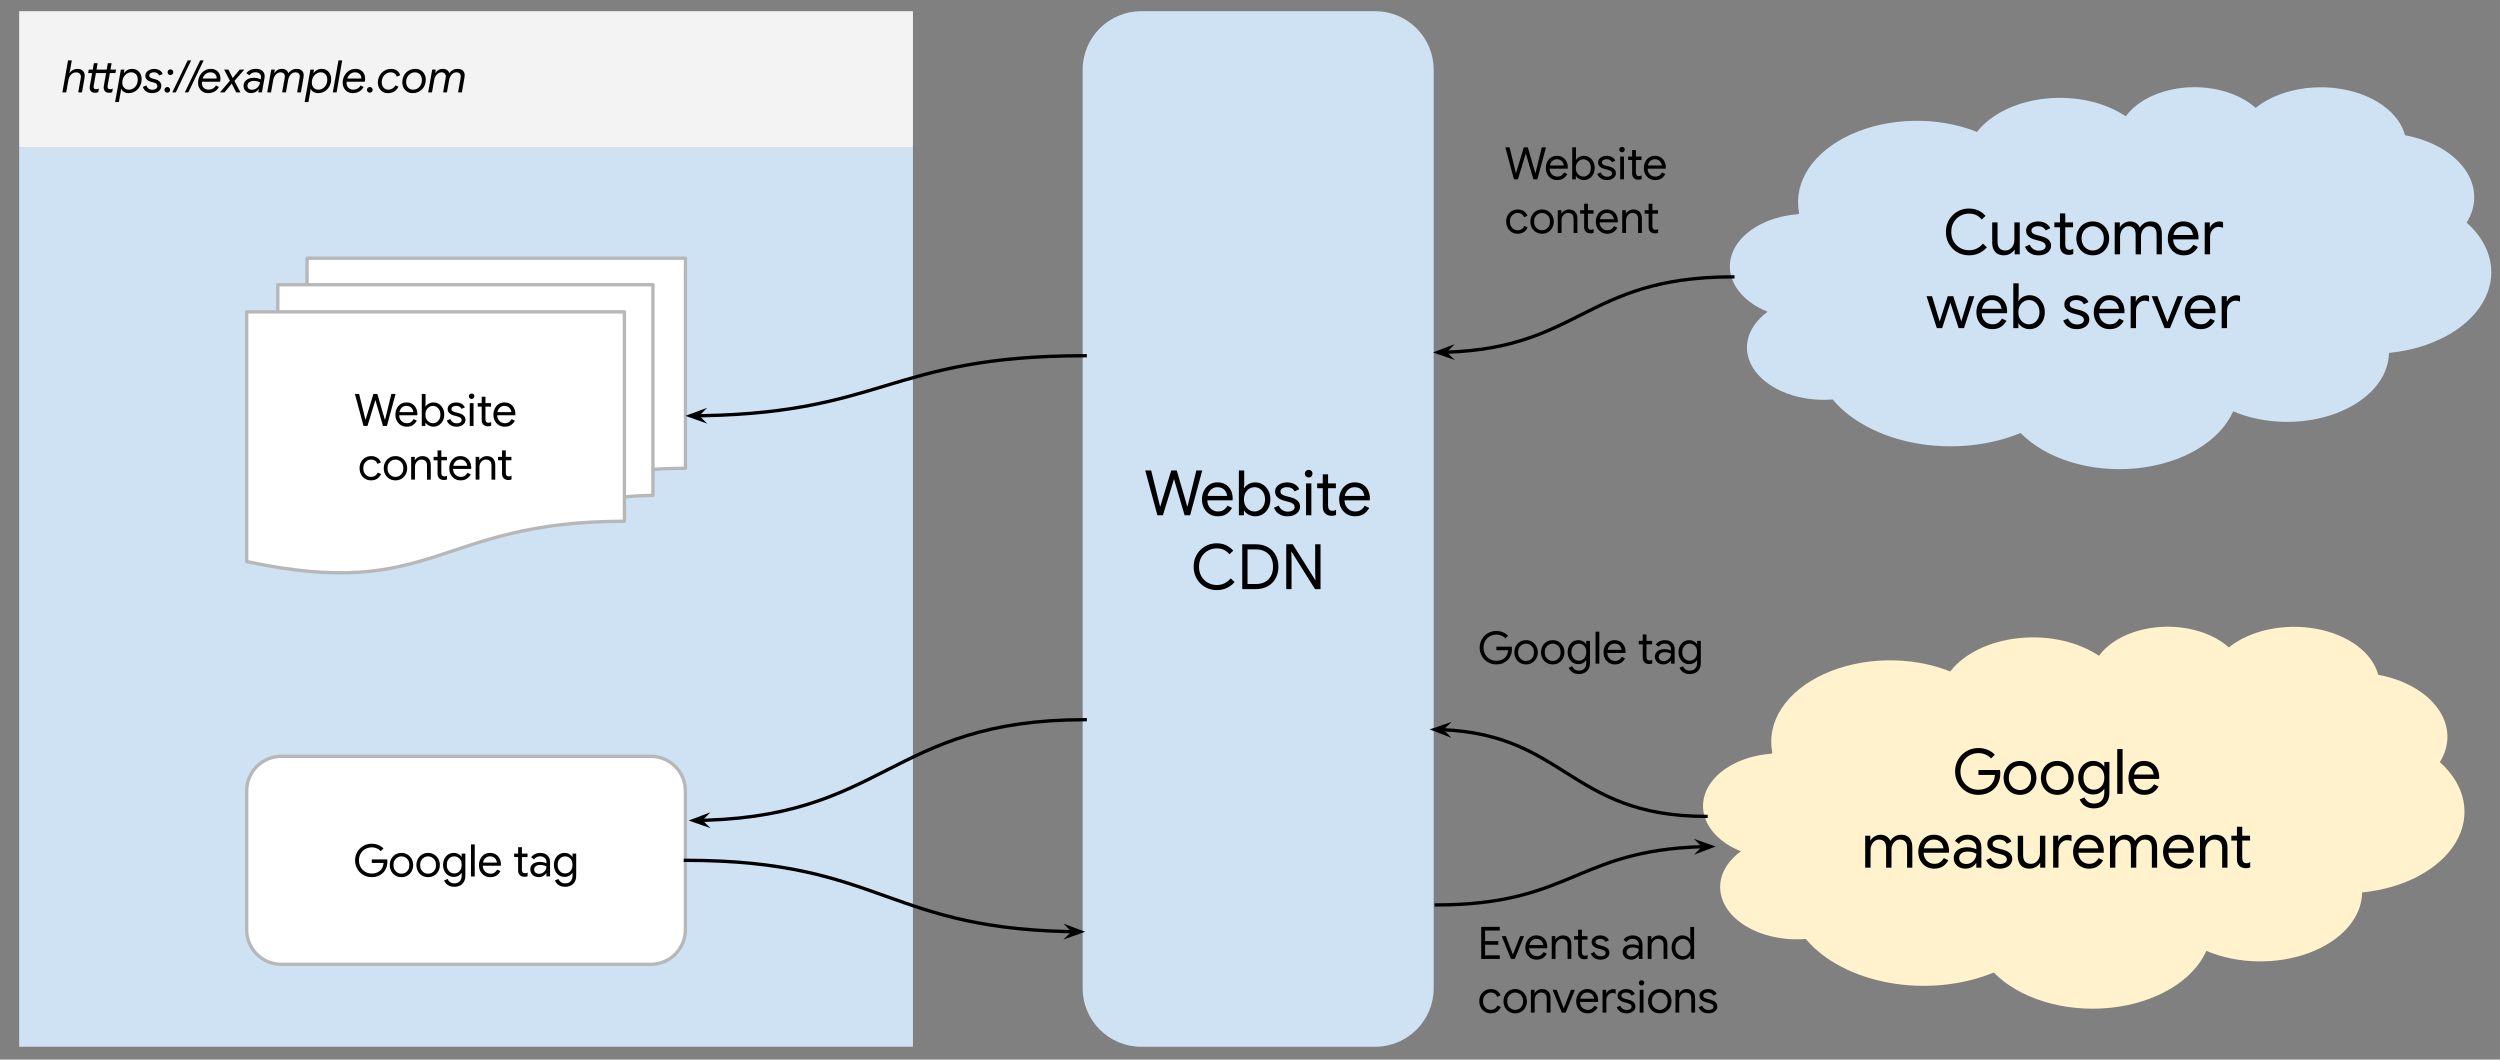
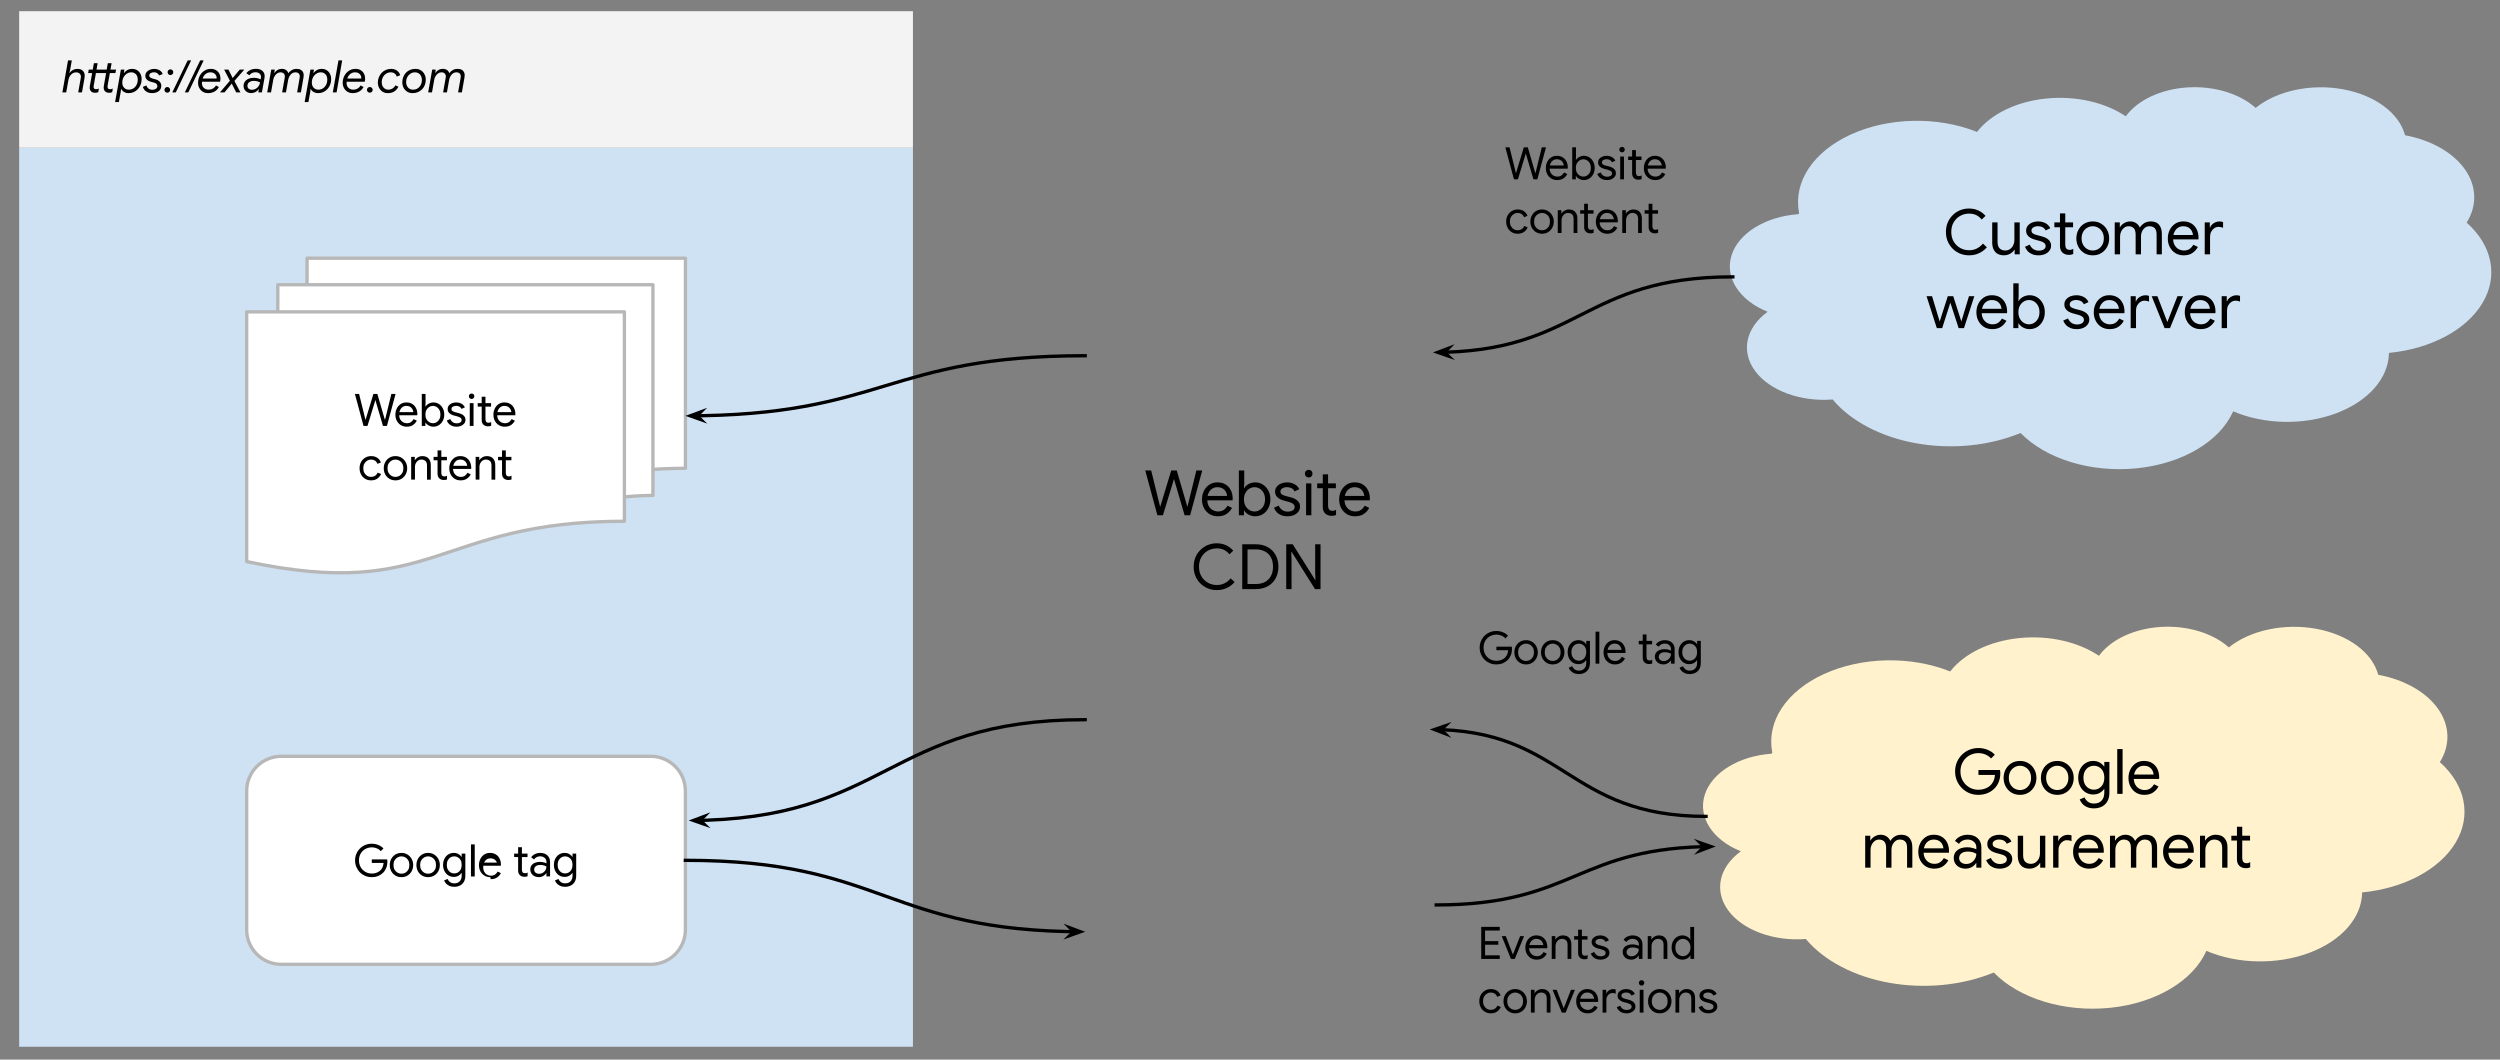
<svg xmlns="http://www.w3.org/2000/svg" version="1.1" viewBox="0.0 0.0 745.163 315.835" fill="none" stroke="none" stroke-linecap="square" stroke-miterlimit="10">
  <rect x="0.0" y="0.0" width="745.163" height="315.835" fill="#808080" stroke="none" />
  <clipPath id="p.0">
    <path d="m0 0l745.163 0l0 315.835l-745.163 0l0 -315.835z" clip-rule="nonzero" />
  </clipPath>
  <g clip-path="url(#p.0)">
    <path fill="#000000" fill-opacity="0.0" d="m0 0l745.163 0l0 315.835l-745.163 0z" fill-rule="evenodd" />
    <path fill="#cfe2f3" d="m5.717 44.029l266.394 0l0 267.969l-266.394 0z" fill-rule="evenodd" />
    <path fill="#f3f3f3" d="m5.717 3.341l266.394 0l0 40.693l-266.394 0z" fill-rule="evenodd" />
    <path fill="#000000" fill-opacity="0.0" d="m9.341 5.748l216.031 0l0 35.559l-216.031 0z" fill-rule="evenodd" />
    <path fill="#000000" d="m18.591 27.548l1.688 -9.547l1.125 0l-0.5 2.812l-0.219 0.938l0.062 0q0.234 -0.344 0.562 -0.609q0.344 -0.281 0.781 -0.438q0.453 -0.172 0.984 -0.172q0.828 0 1.344 0.344q0.516 0.344 0.719 0.969q0.203 0.609 0.047 1.453l-0.75 4.25l-1.125 0l0.781 -4.375q0.094 -0.5 -0.078 -0.859q-0.156 -0.359 -0.5 -0.547q-0.344 -0.203 -0.828 -0.203q-0.562 0 -1.047 0.297q-0.469 0.297 -0.812 0.812q-0.328 0.5 -0.438 1.188l-0.656 3.688l-1.141 0zm7.675 -5.766l0.188 -1.031l5.484 0l-0.188 1.031l-5.484 0zm0.5 3.953l1.219 -6.906l1.125 0l-1.188 6.75q-0.047 0.328 0 0.562q0.062 0.219 0.25 0.344q0.188 0.109 0.484 0.109q0.234 0 0.438 -0.062q0.203 -0.062 0.375 -0.156l-0.188 1.109q-0.203 0.078 -0.422 0.125q-0.203 0.047 -0.531 0.047q-0.484 0 -0.891 -0.203q-0.391 -0.219 -0.594 -0.656q-0.188 -0.438 -0.078 -1.062zm3.844 -4.984l3.984 0l-0.188 1.031l-3.984 0l0.188 -1.031zm0.328 4.906l1.203 -6.828l1.125 0l-1.188 6.703q-0.094 0.5 0.078 0.781q0.188 0.281 0.656 0.281q0.234 0 0.438 -0.062q0.203 -0.062 0.375 -0.156l-0.188 1.109q-0.203 0.078 -0.422 0.125q-0.203 0.047 -0.531 0.047q-0.531 0 -0.922 -0.234q-0.391 -0.234 -0.562 -0.688q-0.172 -0.453 -0.062 -1.078zm3.371 4.766l1.719 -9.672l1.062 0l-0.172 1.0l0.062 0q0.359 -0.516 0.969 -0.859q0.609 -0.359 1.484 -0.359q0.812 0 1.438 0.391q0.625 0.375 0.984 1.078q0.359 0.688 0.359 1.625q0 0.859 -0.297 1.609q-0.281 0.734 -0.812 1.312q-0.531 0.578 -1.25 0.906q-0.703 0.312 -1.578 0.312q-0.516 0 -0.953 -0.188q-0.438 -0.172 -0.734 -0.438q-0.297 -0.281 -0.453 -0.609l-0.062 0l-0.109 0.953l-0.531 2.938l-1.125 0zm4.062 -3.688q0.781 0 1.391 -0.391q0.609 -0.406 0.953 -1.078q0.344 -0.688 0.344 -1.547q0 -1.016 -0.547 -1.578q-0.547 -0.578 -1.375 -0.578q-0.766 0 -1.375 0.422q-0.609 0.406 -0.969 1.109q-0.344 0.688 -0.344 1.562q0 0.656 0.266 1.125q0.266 0.453 0.688 0.703q0.438 0.25 0.969 0.25zm6.928 1.031q-0.734 0 -1.297 -0.25q-0.562 -0.25 -0.922 -0.672q-0.344 -0.438 -0.5 -0.953l1.078 -0.422q0.094 0.406 0.359 0.703q0.266 0.297 0.625 0.453q0.375 0.141 0.766 0.141q0.656 0 1.078 -0.312q0.422 -0.312 0.422 -0.766q0 -0.438 -0.281 -0.703q-0.281 -0.266 -0.875 -0.406l-0.672 -0.172q-0.516 -0.141 -0.922 -0.375q-0.391 -0.25 -0.625 -0.609q-0.219 -0.359 -0.219 -0.828q0 -0.594 0.344 -1.047q0.344 -0.469 0.938 -0.734q0.609 -0.281 1.391 -0.281q0.609 0 1.125 0.203q0.516 0.188 0.875 0.531q0.359 0.344 0.5 0.812l-1.078 0.422q-0.156 -0.438 -0.547 -0.688q-0.391 -0.266 -0.938 -0.266q-0.641 0 -1.047 0.266q-0.391 0.266 -0.391 0.703q0 0.188 0.109 0.375q0.125 0.172 0.344 0.312q0.219 0.125 0.531 0.219l0.891 0.234q0.531 0.125 0.906 0.406q0.375 0.266 0.594 0.641q0.219 0.359 0.219 0.844q0 0.656 -0.328 1.156q-0.328 0.5 -0.953 0.781q-0.609 0.281 -1.5 0.281zm5.503 -5.391q-0.359 0 -0.609 -0.25q-0.234 -0.25 -0.234 -0.609q0 -0.359 0.234 -0.594q0.25 -0.25 0.609 -0.25q0.359 0 0.594 0.25q0.25 0.234 0.25 0.594q0 0.359 -0.25 0.609q-0.234 0.25 -0.594 0.25zm-0.922 5.25q-0.359 0 -0.609 -0.234q-0.25 -0.25 -0.25 -0.609q0 -0.359 0.25 -0.594q0.25 -0.25 0.609 -0.25q0.344 0 0.578 0.25q0.25 0.234 0.25 0.594q0 0.359 -0.25 0.609q-0.234 0.234 -0.578 0.234zm1.469 -0.078l4.594 -9.547l1.031 0l-4.578 9.547l-1.047 0zm3.732 0l4.594 -9.547l1.031 0l-4.578 9.547l-1.047 0zm6.994 0.219q-0.953 0 -1.641 -0.422q-0.672 -0.438 -1.047 -1.141q-0.359 -0.703 -0.359 -1.562q0 -0.781 0.266 -1.516q0.281 -0.75 0.781 -1.328q0.5 -0.578 1.203 -0.922q0.719 -0.344 1.609 -0.344q0.906 0 1.531 0.406q0.641 0.406 0.969 1.047q0.328 0.641 0.328 1.422q0 0.234 -0.031 0.5q-0.031 0.266 -0.094 0.453l-5.875 0l0.188 -0.938l4.672 0q0.047 -0.516 -0.172 -0.938q-0.219 -0.422 -0.641 -0.672q-0.406 -0.25 -1.016 -0.25q-0.766 0 -1.359 0.422q-0.578 0.422 -0.891 1.156q-0.312 0.734 -0.312 1.641q0 0.625 0.266 1.062q0.281 0.422 0.719 0.656q0.453 0.234 0.953 0.234q0.547 0 0.969 -0.156q0.422 -0.156 0.734 -0.438q0.328 -0.281 0.563 -0.672l0.859 0.484q-0.328 0.594 -0.797 1.0q-0.469 0.391 -1.078 0.594q-0.594 0.219 -1.297 0.219zm3.477 -0.219l3.359 -3.922l0.141 0l2.406 -2.875l1.359 0l-3.312 3.797l-0.109 0l-2.484 3.0l-1.359 0zm1.266 -6.797l1.281 0l1.438 2.875l0.062 0l2.078 3.922l-1.281 0l-1.531 -3.062l-0.125 0l-1.922 -3.734zm8 7.0q-0.594 0 -1.109 -0.266q-0.5 -0.281 -0.812 -0.75q-0.297 -0.469 -0.297 -1.062q0 -0.75 0.375 -1.312q0.375 -0.562 1.062 -0.859q0.703 -0.312 1.688 -0.312q0.359 0 0.719 0.062q0.359 0.062 0.672 0.172q0.312 0.094 0.562 0.234l0.094 -0.469q0.109 -0.5 -0.109 -0.875q-0.203 -0.375 -0.594 -0.578q-0.391 -0.203 -0.891 -0.203q-0.562 0 -1.031 0.219q-0.469 0.219 -0.844 0.688l-0.875 -0.625q0.469 -0.609 1.203 -0.953q0.75 -0.344 1.688 -0.344q0.891 0 1.5 0.344q0.625 0.344 0.891 0.953q0.266 0.609 0.125 1.438l-0.766 4.281l-1.078 0l0.172 -0.953l-0.062 0q-0.219 0.328 -0.562 0.594q-0.344 0.266 -0.766 0.422q-0.422 0.156 -0.953 0.156zm0.266 -0.984q0.609 0 1.109 -0.281q0.516 -0.281 0.859 -0.766q0.359 -0.5 0.469 -1.125q-0.25 -0.156 -0.516 -0.25q-0.25 -0.109 -0.578 -0.172q-0.328 -0.062 -0.781 -0.062q-0.812 0 -1.359 0.391q-0.531 0.375 -0.531 1.094q0 0.547 0.391 0.859q0.391 0.312 0.938 0.312zm4.562 0.781l1.203 -6.797l1.062 0l-0.172 1.0l0.062 0q0.344 -0.547 0.891 -0.875q0.562 -0.344 1.359 -0.344q0.75 0 1.234 0.359q0.5 0.359 0.672 0.969q0.359 -0.594 1.0 -0.953q0.641 -0.375 1.484 -0.375q0.766 0 1.266 0.312q0.5 0.312 0.703 0.875q0.203 0.562 0.062 1.344l-0.781 4.484l-1.125 0l0.766 -4.406q0.094 -0.5 -0.047 -0.844q-0.125 -0.359 -0.438 -0.547q-0.312 -0.188 -0.797 -0.188q-0.547 0 -1.0 0.297q-0.438 0.297 -0.734 0.812q-0.297 0.516 -0.422 1.141l-0.656 3.734l-1.141 0l0.781 -4.422q0.094 -0.516 -0.062 -0.859q-0.141 -0.344 -0.453 -0.516q-0.312 -0.188 -0.75 -0.188q-0.547 0 -1.0 0.312q-0.453 0.312 -0.766 0.828q-0.312 0.516 -0.406 1.141l-0.656 3.703l-1.141 0zm11.16 2.875l1.719 -9.672l1.062 0l-0.172 1.0l0.062 0q0.359 -0.516 0.969 -0.859q0.609 -0.359 1.484 -0.359q0.812 0 1.438 0.391q0.625 0.375 0.984 1.078q0.359 0.688 0.359 1.625q0 0.859 -0.297 1.609q-0.281 0.734 -0.812 1.312q-0.531 0.578 -1.25 0.906q-0.703 0.312 -1.578 0.312q-0.516 0 -0.953 -0.188q-0.438 -0.172 -0.734 -0.438q-0.297 -0.281 -0.453 -0.609l-0.062 0l-0.109 0.953l-0.531 2.938l-1.125 0zm4.062 -3.688q0.781 0 1.391 -0.391q0.609 -0.406 0.953 -1.078q0.344 -0.688 0.344 -1.547q0 -1.016 -0.547 -1.578q-0.547 -0.578 -1.375 -0.578q-0.766 0 -1.375 0.422q-0.609 0.406 -0.969 1.109q-0.344 0.688 -0.344 1.562q0 0.656 0.266 1.125q0.266 0.453 0.688 0.703q0.438 0.25 0.969 0.25zm4.33 0.812l1.688 -9.547l1.109 0l-1.672 9.547l-1.125 0zm5.993 0.219q-0.953 0 -1.641 -0.422q-0.672 -0.438 -1.047 -1.141q-0.359 -0.703 -0.359 -1.562q0 -0.781 0.266 -1.516q0.281 -0.75 0.781 -1.328q0.5 -0.578 1.203 -0.922q0.719 -0.344 1.609 -0.344q0.906 0 1.531 0.406q0.641 0.406 0.969 1.047q0.328 0.641 0.328 1.422q0 0.234 -0.031 0.5q-0.031 0.266 -0.094 0.453l-5.875 0l0.188 -0.938l4.672 0q0.047 -0.516 -0.172 -0.938q-0.219 -0.422 -0.641 -0.672q-0.406 -0.25 -1.016 -0.25q-0.766 0 -1.359 0.422q-0.578 0.422 -0.891 1.156q-0.312 0.734 -0.312 1.641q0 0.625 0.266 1.062q0.281 0.422 0.719 0.656q0.453 0.234 0.953 0.234q0.547 0 0.969 -0.156q0.422 -0.156 0.734 -0.438q0.328 -0.281 0.562 -0.672l0.859 0.484q-0.328 0.594 -0.797 1.0q-0.469 0.391 -1.078 0.594q-0.594 0.219 -1.297 0.219zm5.048 -0.141q-0.359 0 -0.609 -0.234q-0.25 -0.25 -0.25 -0.609q0 -0.359 0.25 -0.594q0.25 -0.25 0.609 -0.25q0.344 0 0.594 0.25q0.25 0.234 0.25 0.594q0 0.359 -0.25 0.609q-0.25 0.234 -0.594 0.234zm5.336 0.141q-0.891 0 -1.562 -0.438q-0.656 -0.438 -1.031 -1.156q-0.359 -0.719 -0.359 -1.547q0 -0.844 0.297 -1.578q0.297 -0.75 0.812 -1.312q0.531 -0.562 1.25 -0.875q0.734 -0.328 1.609 -0.328q0.797 0 1.344 0.281q0.547 0.266 0.891 0.703q0.344 0.438 0.469 0.906l-1.047 0.406q-0.125 -0.391 -0.359 -0.672q-0.234 -0.281 -0.594 -0.438q-0.359 -0.156 -0.828 -0.156q-0.734 0 -1.359 0.391q-0.609 0.375 -0.969 1.062q-0.359 0.672 -0.359 1.531q0 0.594 0.234 1.094q0.25 0.5 0.688 0.797q0.438 0.297 1.047 0.297q0.469 0 0.859 -0.156q0.406 -0.172 0.719 -0.453q0.328 -0.281 0.531 -0.688l0.906 0.438q-0.531 0.953 -1.297 1.422q-0.75 0.469 -1.891 0.469zm7.402 0q-0.922 0 -1.609 -0.438q-0.688 -0.438 -1.078 -1.172q-0.375 -0.734 -0.375 -1.641q0 -0.828 0.281 -1.547q0.281 -0.719 0.781 -1.266q0.516 -0.547 1.234 -0.859q0.734 -0.312 1.625 -0.312q0.938 0 1.625 0.438q0.688 0.438 1.062 1.172q0.391 0.734 0.391 1.641q0 0.812 -0.281 1.547q-0.281 0.719 -0.797 1.266q-0.516 0.547 -1.25 0.859q-0.719 0.312 -1.609 0.312zm0.141 -1.031q0.594 0 1.078 -0.219q0.484 -0.234 0.828 -0.625q0.359 -0.406 0.547 -0.938q0.188 -0.531 0.188 -1.109q0 -0.656 -0.25 -1.172q-0.25 -0.516 -0.719 -0.812q-0.453 -0.297 -1.078 -0.297q-0.781 0 -1.391 0.406q-0.594 0.391 -0.938 1.047q-0.328 0.656 -0.328 1.438q0 0.656 0.25 1.172q0.266 0.516 0.719 0.812q0.453 0.297 1.094 0.297zm4.508 0.812l1.203 -6.797l1.062 0l-0.172 1.0l0.062 0q0.344 -0.547 0.891 -0.875q0.562 -0.344 1.359 -0.344q0.75 0 1.234 0.359q0.5 0.359 0.672 0.969q0.359 -0.594 1.0 -0.953q0.641 -0.375 1.484 -0.375q0.766 0 1.266 0.312q0.5 0.312 0.703 0.875q0.203 0.562 0.062 1.344l-0.781 4.484l-1.125 0l0.766 -4.406q0.094 -0.5 -0.047 -0.844q-0.125 -0.359 -0.438 -0.547q-0.312 -0.188 -0.797 -0.188q-0.547 0 -1.0 0.297q-0.438 0.297 -0.734 0.812q-0.297 0.516 -0.422 1.141l-0.656 3.734l-1.141 0l0.781 -4.422q0.094 -0.516 -0.062 -0.859q-0.141 -0.344 -0.453 -0.516q-0.312 -0.188 -0.75 -0.188q-0.547 0 -1.0 0.312q-0.453 0.312 -0.766 0.828q-0.312 0.516 -0.406 1.141l-0.656 3.703l-1.141 0z" fill-rule="nonzero" />
    <path fill="#ffffff" d="m73.522 235.761l0 0c0 -5.709 4.628 -10.336 10.336 -10.336l110.099 0c2.741 0 5.37 1.089 7.309 3.027c1.938 1.938 3.027 4.567 3.027 7.309l0 41.343c0 5.709 -4.628 10.336 -10.336 10.336l-110.099 0c-5.709 0 -10.336 -4.628 -10.336 -10.336z" fill-rule="evenodd" />
    <path stroke="#b7b7b7" stroke-width="1.0" stroke-linejoin="round" stroke-linecap="butt" d="m73.522 235.761l0 0c0 -5.709 4.628 -10.336 10.336 -10.336l110.099 0c2.741 0 5.37 1.089 7.309 3.027c1.938 1.938 3.027 4.567 3.027 7.309l0 41.343c0 5.709 -4.628 10.336 -10.336 10.336l-110.099 0c-5.709 0 -10.336 -4.628 -10.336 -10.336z" fill-rule="evenodd" />
-     <path fill="#000000" d="m110.788 261.452q-1.016 0 -1.922 -0.375q-0.891 -0.375 -1.578 -1.047q-0.672 -0.688 -1.062 -1.594q-0.391 -0.906 -0.391 -1.969q0 -1.078 0.391 -1.984q0.391 -0.906 1.062 -1.578q0.688 -0.688 1.578 -1.047q0.906 -0.375 1.922 -0.375q1.047 0 1.969 0.375q0.938 0.359 1.531 1.047l-0.797 0.797q-0.312 -0.375 -0.734 -0.625q-0.422 -0.25 -0.922 -0.375q-0.484 -0.141 -1.031 -0.141q-0.766 0 -1.469 0.281q-0.688 0.266 -1.219 0.781q-0.516 0.5 -0.828 1.219q-0.297 0.719 -0.297 1.625q0 0.891 0.312 1.609q0.312 0.719 0.844 1.234q0.531 0.516 1.219 0.797q0.688 0.266 1.438 0.266q0.641 0 1.234 -0.172q0.609 -0.188 1.094 -0.562q0.5 -0.391 0.812 -0.984q0.312 -0.609 0.391 -1.453l-3.516 0l0 -1.047l4.578 0q0.031 0.172 0.047 0.344q0.016 0.156 0.016 0.344l0 0l0 0l0 0q0 1.031 -0.344 1.875q-0.344 0.844 -0.969 1.453q-0.625 0.609 -1.484 0.953q-0.844 0.328 -1.875 0.328zm8.871 0q-1.016 0 -1.812 -0.484q-0.781 -0.484 -1.234 -1.297q-0.438 -0.828 -0.438 -1.844q0 -1.0 0.438 -1.812q0.453 -0.828 1.234 -1.312q0.797 -0.484 1.812 -0.484q1.031 0 1.812 0.5q0.797 0.484 1.234 1.312q0.453 0.812 0.453 1.797q0 1.016 -0.453 1.844q-0.438 0.812 -1.234 1.297q-0.781 0.484 -1.812 0.484zm0 -1.031q0.609 0 1.156 -0.297q0.547 -0.312 0.875 -0.891q0.328 -0.578 0.328 -1.406q0 -0.812 -0.328 -1.391q-0.328 -0.578 -0.875 -0.875q-0.547 -0.312 -1.156 -0.312q-0.609 0 -1.156 0.312q-0.547 0.297 -0.891 0.875q-0.328 0.578 -0.328 1.391q0 0.828 0.328 1.406q0.344 0.578 0.891 0.891q0.547 0.297 1.156 0.297zm7.944 1.031q-1.016 0 -1.812 -0.484q-0.781 -0.484 -1.234 -1.297q-0.438 -0.828 -0.438 -1.844q0 -1.0 0.438 -1.812q0.453 -0.828 1.234 -1.312q0.797 -0.484 1.812 -0.484q1.031 0 1.813 0.5q0.797 0.484 1.234 1.312q0.453 0.812 0.453 1.797q0 1.016 -0.453 1.844q-0.438 0.812 -1.234 1.297q-0.781 0.484 -1.813 0.484zm0 -1.031q0.609 0 1.156 -0.297q0.547 -0.312 0.875 -0.891q0.328 -0.578 0.328 -1.406q0 -0.812 -0.328 -1.391q-0.328 -0.578 -0.875 -0.875q-0.547 -0.312 -1.156 -0.312q-0.609 0 -1.156 0.312q-0.547 0.297 -0.891 0.875q-0.328 0.578 -0.328 1.391q0 0.828 0.328 1.406q0.344 0.578 0.891 0.891q0.547 0.297 1.156 0.297zm7.803 3.906q-0.875 0 -1.5 -0.297q-0.609 -0.281 -1.0 -0.719q-0.375 -0.438 -0.531 -0.891l1.047 -0.438q0.203 0.562 0.719 0.938q0.516 0.375 1.266 0.375q1.062 0 1.625 -0.625q0.578 -0.609 0.578 -1.719l0 -0.766l-0.047 0q-0.312 0.5 -0.922 0.844q-0.594 0.344 -1.391 0.344q-0.891 0 -1.625 -0.453q-0.719 -0.453 -1.141 -1.266q-0.422 -0.812 -0.422 -1.859q0 -1.047 0.422 -1.859q0.422 -0.812 1.141 -1.266q0.734 -0.453 1.625 -0.453q0.797 0 1.391 0.344q0.609 0.344 0.922 0.844l0.047 0l0 -0.969l1.094 0l0 6.531q0 1.125 -0.438 1.875q-0.438 0.75 -1.188 1.109q-0.734 0.375 -1.672 0.375zm0 -3.984q0.594 0 1.094 -0.297q0.516 -0.312 0.812 -0.875q0.297 -0.578 0.297 -1.375q0 -0.828 -0.297 -1.391q-0.297 -0.562 -0.812 -0.859q-0.5 -0.297 -1.094 -0.297q-0.609 0 -1.109 0.297q-0.5 0.297 -0.812 0.875q-0.312 0.562 -0.312 1.375q0 0.812 0.312 1.375q0.312 0.562 0.812 0.875q0.5 0.297 1.109 0.297zm4.972 0.891l0 -9.547l1.125 0l0 9.547l-1.125 0zm5.761 0.219q-0.984 0 -1.75 -0.469q-0.766 -0.469 -1.203 -1.281q-0.422 -0.812 -0.422 -1.859q0 -0.969 0.406 -1.797q0.406 -0.828 1.141 -1.328q0.734 -0.5 1.734 -0.5q1.016 0 1.734 0.453q0.734 0.438 1.125 1.234q0.406 0.781 0.406 1.797q0 0.094 -0.016 0.188q0 0.094 -0.016 0.156l-5.859 0l0 -0.938l4.688 0q-0.016 -0.266 -0.141 -0.594q-0.109 -0.328 -0.359 -0.609q-0.234 -0.297 -0.625 -0.469q-0.375 -0.188 -0.938 -0.188q-0.656 0 -1.156 0.344q-0.484 0.344 -0.75 0.938q-0.25 0.578 -0.25 1.312q0 0.875 0.328 1.453q0.344 0.562 0.859 0.844q0.531 0.281 1.109 0.281q0.75 0 1.234 -0.344q0.484 -0.359 0.781 -0.891l0.953 0.469q-0.391 0.781 -1.141 1.297q-0.75 0.5 -1.875 0.5zm7.111 -7.016l3.984 0l0 1.031l-3.984 0l0 -1.031zm1.188 5.016l0 -6.938l1.125 0l0 6.656q0 0.531 0.219 0.828q0.219 0.281 0.734 0.281q0.219 0 0.406 -0.062q0.188 -0.062 0.344 -0.156l0 1.109q-0.172 0.078 -0.391 0.125q-0.203 0.047 -0.547 0.047q-0.859 0 -1.375 -0.5q-0.516 -0.5 -0.516 -1.391zm6.185 2.0q-0.766 0 -1.344 -0.297q-0.562 -0.297 -0.891 -0.812q-0.328 -0.516 -0.328 -1.156q0 -0.75 0.375 -1.266q0.391 -0.516 1.047 -0.766q0.656 -0.266 1.438 -0.266q0.453 0 0.844 0.078q0.391 0.062 0.672 0.172q0.297 0.094 0.438 0.188l0 -0.406q0 -0.781 -0.547 -1.234q-0.547 -0.453 -1.328 -0.453q-0.562 0 -1.047 0.25q-0.484 0.25 -0.766 0.688l-0.859 -0.641q0.266 -0.406 0.656 -0.688q0.406 -0.297 0.922 -0.453q0.516 -0.172 1.094 -0.172q1.375 0 2.156 0.734q0.797 0.734 0.797 1.969l0 4.312l-1.078 0l0 -0.969l-0.047 0q-0.188 0.281 -0.516 0.562q-0.312 0.266 -0.75 0.438q-0.422 0.188 -0.938 0.188zm0.109 -1.0q0.578 0 1.062 -0.297q0.484 -0.297 0.781 -0.781q0.297 -0.5 0.297 -1.094q-0.312 -0.203 -0.781 -0.328q-0.453 -0.141 -1.0 -0.141q-0.969 0 -1.422 0.406q-0.453 0.391 -0.453 0.969q0 0.562 0.422 0.922q0.438 0.344 1.094 0.344zm7.714 3.875q-0.875 0 -1.5 -0.297q-0.609 -0.281 -1.0 -0.719q-0.375 -0.438 -0.531 -0.891l1.047 -0.438q0.203 0.562 0.719 0.938q0.516 0.375 1.266 0.375q1.062 0 1.625 -0.625q0.578 -0.609 0.578 -1.719l0 -0.766l-0.047 0q-0.312 0.5 -0.922 0.844q-0.594 0.344 -1.391 0.344q-0.891 0 -1.625 -0.453q-0.719 -0.453 -1.141 -1.266q-0.422 -0.812 -0.422 -1.859q0 -1.047 0.422 -1.859q0.422 -0.812 1.141 -1.266q0.734 -0.453 1.625 -0.453q0.797 0 1.391 0.344q0.609 0.344 0.922 0.844l0.047 0l0 -0.969l1.094 0l0 6.531q0 1.125 -0.438 1.875q-0.438 0.75 -1.188 1.109q-0.734 0.375 -1.672 0.375zm0 -3.984q0.594 0 1.094 -0.297q0.516 -0.312 0.812 -0.875q0.297 -0.578 0.297 -1.375q0 -0.828 -0.297 -1.391q-0.297 -0.562 -0.812 -0.859q-0.5 -0.297 -1.094 -0.297q-0.609 0 -1.109 0.297q-0.5 0.297 -0.812 0.875q-0.312 0.562 -0.312 1.375q0 0.812 0.312 1.375q0.312 0.562 0.812 0.875q0.5 0.297 1.109 0.297z" fill-rule="nonzero" />
-     <path fill="#cfe2f3" d="m322.703 20.78l0 0c0 -9.631 7.808 -17.439 17.439 -17.439l69.753 0l0 0c4.625 0 9.061 1.837 12.331 5.108c3.27 3.27 5.108 7.706 5.108 12.331l0 273.784c0 9.631 -7.808 17.439 -17.439 17.439l-69.753 0c-9.631 0 -17.439 -7.808 -17.439 -17.439z" fill-rule="evenodd" />
+     <path fill="#000000" d="m110.788 261.452q-1.016 0 -1.922 -0.375q-0.891 -0.375 -1.578 -1.047q-0.672 -0.688 -1.062 -1.594q-0.391 -0.906 -0.391 -1.969q0 -1.078 0.391 -1.984q0.391 -0.906 1.062 -1.578q0.688 -0.688 1.578 -1.047q0.906 -0.375 1.922 -0.375q1.047 0 1.969 0.375q0.938 0.359 1.531 1.047l-0.797 0.797q-0.312 -0.375 -0.734 -0.625q-0.422 -0.25 -0.922 -0.375q-0.484 -0.141 -1.031 -0.141q-0.766 0 -1.469 0.281q-0.688 0.266 -1.219 0.781q-0.516 0.5 -0.828 1.219q-0.297 0.719 -0.297 1.625q0 0.891 0.312 1.609q0.312 0.719 0.844 1.234q0.531 0.516 1.219 0.797q0.688 0.266 1.438 0.266q0.641 0 1.234 -0.172q0.609 -0.188 1.094 -0.562q0.5 -0.391 0.812 -0.984q0.312 -0.609 0.391 -1.453l-3.516 0l0 -1.047l4.578 0q0.031 0.172 0.047 0.344q0.016 0.156 0.016 0.344l0 0l0 0l0 0q0 1.031 -0.344 1.875q-0.344 0.844 -0.969 1.453q-0.625 0.609 -1.484 0.953q-0.844 0.328 -1.875 0.328zm8.871 0q-1.016 0 -1.812 -0.484q-0.781 -0.484 -1.234 -1.297q-0.438 -0.828 -0.438 -1.844q0 -1.0 0.438 -1.812q0.453 -0.828 1.234 -1.312q0.797 -0.484 1.812 -0.484q1.031 0 1.812 0.5q0.797 0.484 1.234 1.312q0.453 0.812 0.453 1.797q0 1.016 -0.453 1.844q-0.438 0.812 -1.234 1.297q-0.781 0.484 -1.812 0.484zm0 -1.031q0.609 0 1.156 -0.297q0.547 -0.312 0.875 -0.891q0.328 -0.578 0.328 -1.406q0 -0.812 -0.328 -1.391q-0.328 -0.578 -0.875 -0.875q-0.547 -0.312 -1.156 -0.312q-0.609 0 -1.156 0.312q-0.547 0.297 -0.891 0.875q-0.328 0.578 -0.328 1.391q0 0.828 0.328 1.406q0.344 0.578 0.891 0.891q0.547 0.297 1.156 0.297zm7.944 1.031q-1.016 0 -1.812 -0.484q-0.781 -0.484 -1.234 -1.297q-0.438 -0.828 -0.438 -1.844q0 -1.0 0.438 -1.812q0.453 -0.828 1.234 -1.312q0.797 -0.484 1.812 -0.484q1.031 0 1.813 0.5q0.797 0.484 1.234 1.312q0.453 0.812 0.453 1.797q0 1.016 -0.453 1.844q-0.438 0.812 -1.234 1.297q-0.781 0.484 -1.813 0.484zm0 -1.031q0.609 0 1.156 -0.297q0.547 -0.312 0.875 -0.891q0.328 -0.578 0.328 -1.406q0 -0.812 -0.328 -1.391q-0.328 -0.578 -0.875 -0.875q-0.547 -0.312 -1.156 -0.312q-0.609 0 -1.156 0.312q-0.547 0.297 -0.891 0.875q-0.328 0.578 -0.328 1.391q0 0.828 0.328 1.406q0.344 0.578 0.891 0.891q0.547 0.297 1.156 0.297zm7.803 3.906q-0.875 0 -1.5 -0.297q-0.609 -0.281 -1.0 -0.719q-0.375 -0.438 -0.531 -0.891l1.047 -0.438q0.203 0.562 0.719 0.938q0.516 0.375 1.266 0.375q1.062 0 1.625 -0.625q0.578 -0.609 0.578 -1.719l0 -0.766l-0.047 0q-0.312 0.5 -0.922 0.844q-0.594 0.344 -1.391 0.344q-0.891 0 -1.625 -0.453q-0.719 -0.453 -1.141 -1.266q-0.422 -0.812 -0.422 -1.859q0 -1.047 0.422 -1.859q0.422 -0.812 1.141 -1.266q0.734 -0.453 1.625 -0.453q0.797 0 1.391 0.344q0.609 0.344 0.922 0.844l0.047 0l0 -0.969l1.094 0l0 6.531q0 1.125 -0.438 1.875q-0.438 0.75 -1.188 1.109q-0.734 0.375 -1.672 0.375zm0 -3.984q0.594 0 1.094 -0.297q0.516 -0.312 0.812 -0.875q0.297 -0.578 0.297 -1.375q0 -0.828 -0.297 -1.391q-0.297 -0.562 -0.812 -0.859q-0.5 -0.297 -1.094 -0.297q-0.609 0 -1.109 0.297q-0.5 0.297 -0.812 0.875q-0.312 0.562 -0.312 1.375q0 0.812 0.312 1.375q0.312 0.562 0.812 0.875q0.5 0.297 1.109 0.297zm4.972 0.891l0 -9.547l1.125 0l0 9.547l-1.125 0zm5.761 0.219q-0.984 0 -1.75 -0.469q-0.766 -0.469 -1.203 -1.281q-0.422 -0.812 -0.422 -1.859q0 -0.969 0.406 -1.797q0.406 -0.828 1.141 -1.328q0.734 -0.5 1.734 -0.5q1.016 0 1.734 0.453q0.734 0.438 1.125 1.234q0.406 0.781 0.406 1.797q0 0.094 -0.016 0.188q0 0.094 -0.016 0.156l-5.859 0l0 -0.938l4.688 0q-0.109 -0.328 -0.359 -0.609q-0.234 -0.297 -0.625 -0.469q-0.375 -0.188 -0.938 -0.188q-0.656 0 -1.156 0.344q-0.484 0.344 -0.75 0.938q-0.25 0.578 -0.25 1.312q0 0.875 0.328 1.453q0.344 0.562 0.859 0.844q0.531 0.281 1.109 0.281q0.75 0 1.234 -0.344q0.484 -0.359 0.781 -0.891l0.953 0.469q-0.391 0.781 -1.141 1.297q-0.75 0.5 -1.875 0.5zm7.111 -7.016l3.984 0l0 1.031l-3.984 0l0 -1.031zm1.188 5.016l0 -6.938l1.125 0l0 6.656q0 0.531 0.219 0.828q0.219 0.281 0.734 0.281q0.219 0 0.406 -0.062q0.188 -0.062 0.344 -0.156l0 1.109q-0.172 0.078 -0.391 0.125q-0.203 0.047 -0.547 0.047q-0.859 0 -1.375 -0.5q-0.516 -0.5 -0.516 -1.391zm6.185 2.0q-0.766 0 -1.344 -0.297q-0.562 -0.297 -0.891 -0.812q-0.328 -0.516 -0.328 -1.156q0 -0.75 0.375 -1.266q0.391 -0.516 1.047 -0.766q0.656 -0.266 1.438 -0.266q0.453 0 0.844 0.078q0.391 0.062 0.672 0.172q0.297 0.094 0.438 0.188l0 -0.406q0 -0.781 -0.547 -1.234q-0.547 -0.453 -1.328 -0.453q-0.562 0 -1.047 0.25q-0.484 0.25 -0.766 0.688l-0.859 -0.641q0.266 -0.406 0.656 -0.688q0.406 -0.297 0.922 -0.453q0.516 -0.172 1.094 -0.172q1.375 0 2.156 0.734q0.797 0.734 0.797 1.969l0 4.312l-1.078 0l0 -0.969l-0.047 0q-0.188 0.281 -0.516 0.562q-0.312 0.266 -0.75 0.438q-0.422 0.188 -0.938 0.188zm0.109 -1.0q0.578 0 1.062 -0.297q0.484 -0.297 0.781 -0.781q0.297 -0.5 0.297 -1.094q-0.312 -0.203 -0.781 -0.328q-0.453 -0.141 -1.0 -0.141q-0.969 0 -1.422 0.406q-0.453 0.391 -0.453 0.969q0 0.562 0.422 0.922q0.438 0.344 1.094 0.344zm7.714 3.875q-0.875 0 -1.5 -0.297q-0.609 -0.281 -1.0 -0.719q-0.375 -0.438 -0.531 -0.891l1.047 -0.438q0.203 0.562 0.719 0.938q0.516 0.375 1.266 0.375q1.062 0 1.625 -0.625q0.578 -0.609 0.578 -1.719l0 -0.766l-0.047 0q-0.312 0.5 -0.922 0.844q-0.594 0.344 -1.391 0.344q-0.891 0 -1.625 -0.453q-0.719 -0.453 -1.141 -1.266q-0.422 -0.812 -0.422 -1.859q0 -1.047 0.422 -1.859q0.422 -0.812 1.141 -1.266q0.734 -0.453 1.625 -0.453q0.797 0 1.391 0.344q0.609 0.344 0.922 0.844l0.047 0l0 -0.969l1.094 0l0 6.531q0 1.125 -0.438 1.875q-0.438 0.75 -1.188 1.109q-0.734 0.375 -1.672 0.375zm0 -3.984q0.594 0 1.094 -0.297q0.516 -0.312 0.812 -0.875q0.297 -0.578 0.297 -1.375q0 -0.828 -0.297 -1.391q-0.297 -0.562 -0.812 -0.859q-0.5 -0.297 -1.094 -0.297q-0.609 0 -1.109 0.297q-0.5 0.297 -0.812 0.875q-0.312 0.562 -0.312 1.375q0 0.812 0.312 1.375q0.312 0.562 0.812 0.875q0.5 0.297 1.109 0.297z" fill-rule="nonzero" />
    <path fill="#000000" d="m344.983 153.592l-3.625 -13.359l1.766 0l2.422 9.812l0.219 0.922l0.078 0l0.281 -0.922l2.984 -9.812l1.641 0l2.859 9.812l0.266 0.922l0.078 0l0.234 -0.922l2.406 -9.812l1.75 0l-3.609 13.359l-1.641 0l-2.828 -9.656l-0.297 -1.047l-0.078 0l-0.312 1.047l-2.953 9.656l-1.641 0zm18.016 0.297q-1.375 0 -2.453 -0.641q-1.062 -0.656 -1.672 -1.797q-0.609 -1.141 -0.609 -2.594q0 -1.359 0.562 -2.516q0.578 -1.156 1.609 -1.859q1.031 -0.703 2.438 -0.703q1.422 0 2.438 0.625q1.016 0.625 1.562 1.734q0.547 1.094 0.547 2.516q0 0.125 -0.016 0.266q0 0.125 -0.016 0.219l-8.188 0l0 -1.312l6.547 0q-0.016 -0.391 -0.188 -0.844q-0.156 -0.469 -0.5 -0.859q-0.344 -0.406 -0.875 -0.656q-0.531 -0.25 -1.312 -0.25q-0.938 0 -1.625 0.484q-0.672 0.469 -1.047 1.297q-0.359 0.812 -0.359 1.859q0 1.203 0.469 2.016q0.469 0.797 1.203 1.188q0.75 0.391 1.547 0.391q1.047 0 1.719 -0.484q0.688 -0.5 1.094 -1.234l1.344 0.656q-0.562 1.078 -1.609 1.797q-1.031 0.703 -2.609 0.703zm11.097 0q-0.75 0 -1.391 -0.25q-0.641 -0.234 -1.125 -0.625q-0.469 -0.391 -0.719 -0.828l-0.078 0l0 1.406l-1.516 0l0 -13.359l1.594 0l0 3.938l-0.078 1.328l0.078 0q0.25 -0.453 0.719 -0.844q0.484 -0.391 1.125 -0.625q0.641 -0.25 1.391 -0.25q1.312 0 2.328 0.656q1.031 0.656 1.625 1.797q0.609 1.125 0.609 2.609q0 1.469 -0.609 2.609q-0.594 1.141 -1.625 1.797q-1.016 0.641 -2.328 0.641zm-0.156 -1.438q0.812 0 1.531 -0.438q0.719 -0.438 1.156 -1.25q0.438 -0.828 0.438 -1.922q0 -1.125 -0.438 -1.938q-0.438 -0.812 -1.156 -1.25q-0.719 -0.438 -1.531 -0.438q-0.828 0 -1.547 0.438q-0.719 0.438 -1.172 1.25q-0.438 0.812 -0.438 1.938q0 1.109 0.438 1.922q0.453 0.812 1.172 1.25q0.719 0.438 1.547 0.438zm9.794 1.438q-1.062 0 -1.875 -0.344q-0.812 -0.344 -1.344 -0.922q-0.531 -0.594 -0.797 -1.281l1.422 -0.641q0.375 0.859 1.078 1.328q0.703 0.469 1.625 0.469q0.875 0 1.453 -0.359q0.594 -0.359 0.594 -1.047q0 -0.422 -0.25 -0.703q-0.234 -0.297 -0.703 -0.5q-0.453 -0.219 -1.125 -0.375l-1.156 -0.312q-0.672 -0.188 -1.281 -0.516q-0.594 -0.344 -0.953 -0.875q-0.359 -0.531 -0.359 -1.297q0 -0.844 0.5 -1.453q0.5 -0.625 1.312 -0.953q0.828 -0.328 1.766 -0.328q0.812 0 1.531 0.234q0.719 0.234 1.266 0.688q0.547 0.453 0.812 1.125l-1.375 0.641q-0.359 -0.703 -0.953 -0.984q-0.594 -0.281 -1.328 -0.281q-0.781 0 -1.359 0.344q-0.578 0.344 -0.578 0.938q0 0.594 0.469 0.906q0.484 0.297 1.172 0.469l1.391 0.359q1.391 0.359 2.094 1.062q0.719 0.688 0.719 1.703q0 0.891 -0.516 1.547q-0.5 0.656 -1.359 1.016q-0.844 0.344 -1.891 0.344zm5.559 -0.297l0 -9.516l1.578 0l0 9.516l-1.578 0zm0.781 -11.266q-0.469 0 -0.812 -0.328q-0.328 -0.344 -0.328 -0.812q0 -0.484 0.328 -0.812q0.344 -0.328 0.812 -0.328q0.484 0 0.812 0.328q0.328 0.328 0.328 0.812q0 0.469 -0.328 0.812q-0.328 0.328 -0.812 0.328zm2.529 1.75l5.578 0l0 1.438l-5.578 0l0 -1.438zm1.672 7.016l0 -9.703l1.578 0l0 9.312q0 0.75 0.312 1.156q0.312 0.406 1.016 0.406q0.312 0 0.578 -0.094q0.266 -0.094 0.469 -0.219l0 1.547q-0.25 0.109 -0.547 0.172q-0.281 0.078 -0.766 0.078q-1.188 0 -1.922 -0.703q-0.719 -0.703 -0.719 -1.953zm9.618 2.797q-1.375 0 -2.453 -0.641q-1.062 -0.656 -1.672 -1.797q-0.609 -1.141 -0.609 -2.594q0 -1.359 0.562 -2.516q0.578 -1.156 1.609 -1.859q1.031 -0.703 2.438 -0.703q1.422 0 2.438 0.625q1.016 0.625 1.562 1.734q0.547 1.094 0.547 2.516q0 0.125 -0.016 0.266q0 0.125 -0.016 0.219l-8.188 0l0 -1.312l6.547 0q-0.016 -0.391 -0.188 -0.844q-0.156 -0.469 -0.5 -0.859q-0.344 -0.406 -0.875 -0.656q-0.531 -0.25 -1.312 -0.25q-0.938 0 -1.625 0.484q-0.672 0.469 -1.047 1.297q-0.359 0.812 -0.359 1.859q0 1.203 0.469 2.016q0.469 0.797 1.203 1.188q0.75 0.391 1.547 0.391q1.047 0 1.719 -0.484q0.688 -0.5 1.094 -1.234l1.344 0.656q-0.562 1.078 -1.609 1.797q-1.031 0.703 -2.609 0.703z" fill-rule="nonzero" />
    <path fill="#000000" d="m362.71 175.889q-1.484 0 -2.75 -0.531q-1.25 -0.531 -2.188 -1.469q-0.938 -0.953 -1.469 -2.219q-0.516 -1.281 -0.516 -2.75q0 -1.5 0.516 -2.766q0.531 -1.266 1.469 -2.203q0.938 -0.953 2.188 -1.484q1.266 -0.531 2.75 -0.531q1.016 0 1.906 0.266q0.891 0.25 1.625 0.75q0.75 0.484 1.359 1.172l-1.141 1.094q-0.516 -0.609 -1.078 -1.0q-0.562 -0.391 -1.234 -0.578q-0.656 -0.188 -1.438 -0.188q-1.438 0 -2.656 0.672q-1.203 0.672 -1.938 1.891q-0.734 1.219 -0.734 2.906q0 1.656 0.734 2.891q0.734 1.219 1.938 1.891q1.219 0.672 2.656 0.672q0.875 0 1.609 -0.234q0.734 -0.25 1.359 -0.688q0.625 -0.453 1.156 -1.062l1.156 1.109q-0.578 0.688 -1.391 1.234q-0.812 0.547 -1.797 0.859q-0.984 0.297 -2.094 0.297zm7.559 -0.297l0 -13.359l4.016 0q2.094 0 3.609 0.859q1.516 0.844 2.328 2.359q0.828 1.5 0.828 3.469q0 1.953 -0.828 3.453q-0.812 1.5 -2.328 2.359q-1.516 0.859 -3.609 0.859l-4.016 0zm1.578 -1.516l2.438 0q1.578 0 2.734 -0.594q1.156 -0.609 1.781 -1.766q0.641 -1.156 0.641 -2.797q0 -1.656 -0.641 -2.812q-0.625 -1.156 -1.781 -1.75q-1.156 -0.609 -2.734 -0.609l-2.438 0l0 10.328zm11.537 1.516l0 -13.359l1.938 0l6.688 10.641l0.078 0l-0.078 -2.578l0 -8.062l1.594 0l0 13.359l-1.641 0l-7.0 -11.141l-0.078 0l0.078 2.578l0 8.562l-1.578 0z" fill-rule="nonzero" />
    <path fill="#cfe2f3" d="m536.254 63.478l0 0c-1.828 -9.18 4.173 -18.268 15.456 -23.407c11.283 -5.139 25.869 -5.428 37.568 -0.745l0 0c4.144 -5.338 11.73 -9.023 20.462 -9.941c8.732 -0.918 17.585 1.039 23.882 5.278l0 0c3.531 -4.839 10.463 -8.091 18.337 -8.601c7.874 -0.51 15.576 1.794 20.372 6.095l0 0c6.378 -5.13 16.527 -7.29 26.054 -5.545c9.527 1.745 16.721 7.081 18.47 13.699l0 0c7.815 1.457 14.324 5.161 17.846 10.154c3.522 4.993 3.712 10.787 0.52 15.884l0 0c7.695 6.845 9.495 15.967 4.729 23.96c-4.767 7.993 -15.384 13.658 -27.89 14.88c-0.088 7.502 -6.108 14.386 -15.739 17.998c-9.631 3.612 -21.369 3.389 -30.691 -0.584l0 0c-3.97 8.985 -15.146 15.596 -28.698 16.977c-13.552 1.381 -27.051 -2.716 -34.666 -10.52l0 0c-9.334 3.847 -20.533 4.955 -31.072 3.075c-10.539 -1.881 -19.53 -6.591 -24.945 -13.07l0 0c-9.538 0.763 -18.76 -2.615 -23.089 -8.456c-4.329 -5.842 -2.844 -12.904 3.719 -17.682l0 0c-8.508 -3.423 -12.849 -10.214 -10.76 -16.833c2.089 -6.619 10.136 -11.566 19.943 -12.26z" fill-rule="evenodd" />
    <path fill="#000000" fill-opacity="0.0" d="m526.883 92.925l0 0c4.015 1.615 8.653 2.348 13.292 2.1m6.076 24.039c1.995 -0.16 3.95 -0.497 5.815 -1.005m50.199 11c-1.403 -1.438 -2.578 -2.975 -3.504 -4.584m66.87 -1.873l0 0c0.724 -1.638 1.193 -3.324 1.399 -5.03m45.028 -12.384c0.094 -7.987 -6.543 -15.3 -17.061 -18.798m40.222 -20.041c-1.703 2.72 -4.304 5.132 -7.597 7.049m-10.768 -33.087l0 0c0.29 1.098 0.424 2.213 0.401 3.329m-44.924 -11.482l0 0c-1.591 1.28 -2.902 2.71 -3.892 4.245m-34.817 -1.74l0 0c-0.848 1.162 -1.481 2.392 -1.885 3.661m-42.459 1.001l0 0c2.476 0.991 4.766 2.184 6.821 3.552m-59.844 20.6l0 0c0.252 1.265 0.65 2.515 1.19 3.737" fill-rule="evenodd" />
    <path fill="#000000" d="m586.935 76.105q-1.484 0 -2.75 -0.531q-1.25 -0.531 -2.188 -1.469q-0.938 -0.953 -1.469 -2.219q-0.516 -1.281 -0.516 -2.75q0 -1.5 0.516 -2.766q0.531 -1.266 1.469 -2.203q0.938 -0.953 2.188 -1.484q1.266 -0.531 2.75 -0.531q1.016 0 1.906 0.266q0.891 0.25 1.625 0.75q0.75 0.484 1.359 1.172l-1.141 1.094q-0.516 -0.609 -1.078 -1.0q-0.562 -0.391 -1.234 -0.578q-0.656 -0.188 -1.438 -0.188q-1.438 0 -2.656 0.672q-1.203 0.672 -1.938 1.891q-0.734 1.219 -0.734 2.906q0 1.656 0.734 2.891q0.734 1.219 1.938 1.891q1.219 0.672 2.656 0.672q0.875 0 1.609 -0.234q0.734 -0.25 1.359 -0.688q0.625 -0.453 1.156 -1.062l1.156 1.109q-0.578 0.688 -1.391 1.234q-0.812 0.547 -1.797 0.859q-0.984 0.297 -2.094 0.297zm10.404 0q-1.75 0 -2.641 -1.016q-0.891 -1.031 -0.891 -2.812l0 -5.984l1.594 0l0 5.75q0 1.422 0.656 2.031q0.656 0.594 1.625 0.594q0.828 0 1.438 -0.438q0.625 -0.438 0.953 -1.125q0.344 -0.688 0.344 -1.438l0 -5.375l1.594 0l0 9.516l-1.516 0l0 -1.375l-0.078 0q-0.234 0.438 -0.719 0.828q-0.469 0.375 -1.078 0.609q-0.609 0.234 -1.281 0.234zm10.248 0q-1.062 0 -1.875 -0.344q-0.812 -0.344 -1.344 -0.922q-0.531 -0.594 -0.797 -1.281l1.422 -0.641q0.375 0.859 1.078 1.328q0.703 0.469 1.625 0.469q0.875 0 1.453 -0.359q0.594 -0.359 0.594 -1.047q0 -0.422 -0.25 -0.703q-0.234 -0.297 -0.703 -0.5q-0.453 -0.219 -1.125 -0.375l-1.156 -0.312q-0.672 -0.188 -1.281 -0.516q-0.594 -0.344 -0.953 -0.875q-0.359 -0.531 -0.359 -1.297q0 -0.844 0.5 -1.453q0.5 -0.625 1.312 -0.953q0.828 -0.328 1.766 -0.328q0.812 0 1.531 0.234q0.719 0.234 1.266 0.688q0.547 0.453 0.812 1.125l-1.375 0.641q-0.359 -0.703 -0.953 -0.984q-0.594 -0.281 -1.328 -0.281q-0.781 0 -1.359 0.344q-0.578 0.344 -0.578 0.938q0 0.594 0.469 0.906q0.484 0.297 1.172 0.469l1.391 0.359q1.391 0.359 2.094 1.062q0.719 0.688 0.719 1.703q0 0.891 -0.516 1.547q-0.5 0.656 -1.359 1.016q-0.844 0.344 -1.891 0.344zm4.747 -9.812l5.578 0l0 1.438l-5.578 0l0 -1.438zm1.672 7.016l0 -9.703l1.578 0l0 9.312q0 0.75 0.312 1.156q0.312 0.406 1.016 0.406q0.312 0 0.578 -0.094q0.266 -0.094 0.469 -0.219l0 1.547q-0.25 0.109 -0.547 0.172q-0.281 0.078 -0.766 0.078q-1.188 0 -1.922 -0.703q-0.719 -0.703 -0.719 -1.953zm9.774 2.797q-1.438 0 -2.547 -0.672q-1.094 -0.672 -1.719 -1.812q-0.625 -1.156 -0.625 -2.562q0 -1.422 0.625 -2.562q0.625 -1.156 1.719 -1.828q1.109 -0.672 2.547 -0.672q1.438 0 2.531 0.688q1.109 0.672 1.734 1.828q0.625 1.141 0.625 2.547q0 1.406 -0.625 2.562q-0.625 1.141 -1.734 1.812q-1.094 0.672 -2.531 0.672zm0 -1.438q0.859 0 1.609 -0.422q0.75 -0.438 1.219 -1.25q0.469 -0.812 0.469 -1.938q0 -1.141 -0.469 -1.953q-0.469 -0.812 -1.219 -1.234q-0.75 -0.438 -1.609 -0.438q-0.859 0 -1.625 0.438q-0.766 0.422 -1.234 1.234q-0.469 0.812 -0.469 1.953q0 1.125 0.469 1.938q0.469 0.812 1.234 1.25q0.766 0.422 1.625 0.422zm6.542 1.141l0 -9.516l1.516 0l0 1.406l0.078 0q0.25 -0.469 0.703 -0.844q0.469 -0.391 1.047 -0.625q0.594 -0.234 1.219 -0.234q1.062 0 1.828 0.516q0.766 0.516 1.094 1.328q0.484 -0.797 1.297 -1.312q0.828 -0.531 1.969 -0.531q1.703 0 2.5 1.031q0.797 1.016 0.797 2.688l0 6.094l-1.562 0l0 -5.859q0 -1.375 -0.562 -1.938q-0.562 -0.578 -1.578 -0.578q-0.734 0 -1.312 0.422q-0.562 0.422 -0.891 1.109q-0.312 0.672 -0.312 1.469l0 5.375l-1.594 0l0 -5.844q0 -1.375 -0.562 -1.953q-0.562 -0.578 -1.562 -0.578q-0.734 0 -1.297 0.438q-0.562 0.422 -0.891 1.109q-0.328 0.688 -0.328 1.5l0 5.328l-1.594 0zm20.559 0.297q-1.375 0 -2.453 -0.641q-1.062 -0.656 -1.672 -1.797q-0.609 -1.141 -0.609 -2.594q0 -1.359 0.562 -2.516q0.578 -1.156 1.609 -1.859q1.031 -0.703 2.438 -0.703q1.422 0 2.438 0.625q1.016 0.625 1.562 1.734q0.547 1.094 0.547 2.516q0 0.125 -0.016 0.266q0 0.125 -0.016 0.219l-8.188 0l0 -1.312l6.547 0q-0.016 -0.391 -0.188 -0.844q-0.156 -0.469 -0.5 -0.859q-0.344 -0.406 -0.875 -0.656q-0.531 -0.25 -1.312 -0.25q-0.938 0 -1.625 0.484q-0.672 0.469 -1.047 1.297q-0.359 0.812 -0.359 1.859q0 1.203 0.469 2.016q0.469 0.797 1.203 1.188q0.75 0.391 1.547 0.391q1.047 0 1.719 -0.484q0.688 -0.5 1.094 -1.234l1.344 0.656q-0.562 1.078 -1.609 1.797q-1.031 0.703 -2.609 0.703zm6.269 -0.297l0 -9.516l1.516 0l0 1.531l0.078 0q0.188 -0.547 0.625 -0.938q0.438 -0.406 1.0 -0.641q0.578 -0.234 1.125 -0.234q0.438 0 0.672 0.047q0.25 0.047 0.453 0.141l0 1.719q-0.297 -0.156 -0.641 -0.219q-0.344 -0.078 -0.703 -0.078q-0.688 0 -1.266 0.391q-0.578 0.391 -0.922 1.047q-0.344 0.656 -0.344 1.438l0 5.312l-1.594 0z" fill-rule="nonzero" />
    <path fill="#000000" d="m577.301 97.808l-3.062 -9.516l1.641 0l2.266 7.516l0.016 0l2.406 -7.516l1.625 0l2.406 7.5l0.016 0l2.266 -7.5l1.594 0l-3.078 9.516l-1.594 0l-2.469 -7.594l0 0l-2.438 7.594l-1.594 0zm16.528 0.297q-1.375 0 -2.453 -0.641q-1.062 -0.656 -1.672 -1.797q-0.609 -1.141 -0.609 -2.594q0 -1.359 0.562 -2.516q0.578 -1.156 1.609 -1.859q1.031 -0.703 2.438 -0.703q1.422 0 2.438 0.625q1.016 0.625 1.562 1.734q0.547 1.094 0.547 2.516q0 0.125 -0.016 0.266q0 0.125 -0.016 0.219l-8.188 0l0 -1.312l6.547 0q-0.016 -0.391 -0.188 -0.844q-0.156 -0.469 -0.5 -0.859q-0.344 -0.406 -0.875 -0.656q-0.531 -0.25 -1.312 -0.25q-0.938 0 -1.625 0.484q-0.672 0.469 -1.047 1.297q-0.359 0.812 -0.359 1.859q0 1.203 0.469 2.016q0.469 0.797 1.203 1.188q0.75 0.391 1.547 0.391q1.047 0 1.719 -0.484q0.688 -0.5 1.094 -1.234l1.344 0.656q-0.562 1.078 -1.609 1.797q-1.031 0.703 -2.609 0.703zm11.097 0q-0.75 0 -1.391 -0.25q-0.641 -0.234 -1.125 -0.625q-0.469 -0.391 -0.719 -0.828l-0.078 0l0 1.406l-1.516 0l0 -13.359l1.594 0l0 3.938l-0.078 1.328l0.078 0q0.25 -0.453 0.719 -0.844q0.484 -0.391 1.125 -0.625q0.641 -0.25 1.391 -0.25q1.312 0 2.328 0.656q1.031 0.656 1.625 1.797q0.609 1.125 0.609 2.609q0 1.469 -0.609 2.609q-0.594 1.141 -1.625 1.797q-1.016 0.641 -2.328 0.641zm-0.156 -1.438q0.812 0 1.531 -0.438q0.719 -0.438 1.156 -1.25q0.438 -0.828 0.438 -1.922q0 -1.125 -0.438 -1.938q-0.438 -0.812 -1.156 -1.25q-0.719 -0.438 -1.531 -0.438q-0.828 0 -1.547 0.438q-0.719 0.438 -1.172 1.25q-0.438 0.812 -0.438 1.938q0 1.109 0.438 1.922q0.453 0.812 1.172 1.25q0.719 0.438 1.547 0.438zm14.216 1.438q-1.062 0 -1.875 -0.344q-0.812 -0.344 -1.344 -0.922q-0.531 -0.594 -0.797 -1.281l1.422 -0.641q0.375 0.859 1.078 1.328q0.703 0.469 1.625 0.469q0.875 0 1.453 -0.359q0.594 -0.359 0.594 -1.047q0 -0.422 -0.25 -0.703q-0.234 -0.297 -0.703 -0.5q-0.453 -0.219 -1.125 -0.375l-1.156 -0.312q-0.672 -0.188 -1.281 -0.516q-0.594 -0.344 -0.953 -0.875q-0.359 -0.531 -0.359 -1.297q0 -0.844 0.5 -1.453q0.5 -0.625 1.312 -0.953q0.828 -0.328 1.766 -0.328q0.812 0 1.531 0.234q0.719 0.234 1.266 0.688q0.547 0.453 0.812 1.125l-1.375 0.641q-0.359 -0.703 -0.953 -0.984q-0.594 -0.281 -1.328 -0.281q-0.781 0 -1.359 0.344q-0.578 0.344 -0.578 0.938q0 0.594 0.469 0.906q0.484 0.297 1.172 0.469l1.391 0.359q1.391 0.359 2.094 1.062q0.719 0.688 0.719 1.703q0 0.891 -0.516 1.547q-0.5 0.656 -1.359 1.016q-0.844 0.344 -1.891 0.344zm9.824 0q-1.375 0 -2.453 -0.641q-1.062 -0.656 -1.672 -1.797q-0.609 -1.141 -0.609 -2.594q0 -1.359 0.562 -2.516q0.578 -1.156 1.609 -1.859q1.031 -0.703 2.438 -0.703q1.422 0 2.438 0.625q1.016 0.625 1.562 1.734q0.547 1.094 0.547 2.516q0 0.125 -0.016 0.266q0 0.125 -0.016 0.219l-8.188 0l0 -1.312l6.547 0q-0.016 -0.391 -0.188 -0.844q-0.156 -0.469 -0.5 -0.859q-0.344 -0.406 -0.875 -0.656q-0.531 -0.25 -1.312 -0.25q-0.938 0 -1.625 0.484q-0.672 0.469 -1.047 1.297q-0.359 0.812 -0.359 1.859q0 1.203 0.469 2.016q0.469 0.797 1.203 1.188q0.75 0.391 1.547 0.391q1.047 0 1.719 -0.484q0.688 -0.5 1.094 -1.234l1.344 0.656q-0.562 1.078 -1.609 1.797q-1.031 0.703 -2.609 0.703zm6.269 -0.297l0 -9.516l1.516 0l0 1.531l0.078 0q0.188 -0.547 0.625 -0.938q0.438 -0.406 1.0 -0.641q0.578 -0.234 1.125 -0.234q0.438 0 0.672 0.047q0.25 0.047 0.453 0.141l0 1.719q-0.297 -0.156 -0.641 -0.219q-0.344 -0.078 -0.703 -0.078q-0.688 0 -1.266 0.391q-0.578 0.391 -0.922 1.047q-0.344 0.656 -0.344 1.438l0 5.312l-1.594 0zm10.11 0l-3.844 -9.516l1.703 0l2.953 7.656l0.031 0l2.984 -7.656l1.656 0l-3.875 9.516l-1.609 0zm10.747 0.297q-1.375 0 -2.453 -0.641q-1.062 -0.656 -1.672 -1.797q-0.609 -1.141 -0.609 -2.594q0 -1.359 0.562 -2.516q0.578 -1.156 1.609 -1.859q1.031 -0.703 2.438 -0.703q1.422 0 2.438 0.625q1.016 0.625 1.562 1.734q0.547 1.094 0.547 2.516q0 0.125 -0.016 0.266q0 0.125 -0.016 0.219l-8.188 0l0 -1.312l6.547 0q-0.016 -0.391 -0.188 -0.844q-0.156 -0.469 -0.5 -0.859q-0.344 -0.406 -0.875 -0.656q-0.531 -0.25 -1.312 -0.25q-0.938 0 -1.625 0.484q-0.672 0.469 -1.047 1.297q-0.359 0.812 -0.359 1.859q0 1.203 0.469 2.016q0.469 0.797 1.203 1.188q0.75 0.391 1.547 0.391q1.047 0 1.719 -0.484q0.688 -0.5 1.094 -1.234l1.344 0.656q-0.562 1.078 -1.609 1.797q-1.031 0.703 -2.609 0.703zm6.269 -0.297l0 -9.516l1.516 0l0 1.531l0.078 0q0.188 -0.547 0.625 -0.938q0.438 -0.406 1.0 -0.641q0.578 -0.234 1.125 -0.234q0.438 0 0.672 0.047q0.25 0.047 0.453 0.141l0 1.719q-0.297 -0.156 -0.641 -0.219q-0.344 -0.078 -0.703 -0.078q-0.688 0 -1.266 0.391q-0.578 0.391 -0.922 1.047q-0.344 0.656 -0.344 1.438l0 5.312l-1.594 0z" fill-rule="nonzero" />
    <path fill="#ffffff" d="m73.524 92.954l112.585 0l0 62.415c-56.29 0 -56.29 24.014 -112.585 12.007zm9.276 0l0 -8.092l111.816 0l0 62.807c-4.25 0 -8.507 0.435 -8.507 0.435l0 -55.15zm8.719 -8.092l0 -7.896l112.785 0l0 62.611c-4.844 0 -9.687 0.326 -9.687 0.326l0 -55.041z" fill-rule="evenodd" />
    <path fill="#000000" fill-opacity="0.0" d="m73.524 92.954l112.585 0l0 62.415c-56.29 0 -56.29 24.014 -112.585 12.007zm9.276 0l0 -8.092l111.816 0l0 62.807c-4.25 0 -8.507 0.435 -8.507 0.435m-94.591 -63.242l0 -7.896l112.785 0l0 62.611c-4.844 0 -9.687 0.326 -9.687 0.326" fill-rule="evenodd" />
    <path fill="#000000" fill-opacity="0.0" d="m73.524 167.376c56.296 12.007 56.296 -12.007 112.585 -12.007l0 -7.265c0 0 4.256 -0.435 8.507 -0.435l0 -7.765c0 0 4.844 -0.326 9.687 -0.326l0 -62.611l-112.785 0l0 7.896l-8.719 0l0 8.092l-9.276 0z" fill-rule="evenodd" />
    <path stroke="#b7b7b7" stroke-width="1.0" stroke-linejoin="round" stroke-linecap="butt" d="m73.524 92.954l112.585 0l0 62.415c-56.29 0 -56.29 24.014 -112.585 12.007zm9.276 0l0 -8.092l111.816 0l0 62.807c-4.25 0 -8.507 0.435 -8.507 0.435m-94.591 -63.242l0 -7.896l112.785 0l0 62.611c-4.844 0 -9.687 0.326 -9.687 0.326" fill-rule="evenodd" />
    <path fill="#000000" d="m108.359 126.965l-2.578 -9.547l1.25 0l1.734 7.016l0.156 0.656l0.047 0l0.203 -0.656l2.125 -7.016l1.188 0l2.031 7.016l0.203 0.656l0.047 0l0.172 -0.656l1.719 -7.016l1.25 0l-2.578 9.547l-1.172 0l-2.031 -6.906l-0.203 -0.75l-0.062 0l-0.219 0.75l-2.109 6.906l-1.172 0zm12.869 0.219q-0.984 0 -1.75 -0.469q-0.766 -0.469 -1.203 -1.281q-0.422 -0.812 -0.422 -1.859q0 -0.969 0.406 -1.797q0.406 -0.828 1.141 -1.328q0.734 -0.5 1.734 -0.5q1.016 0 1.734 0.453q0.734 0.438 1.125 1.234q0.406 0.781 0.406 1.797q0 0.094 -0.016 0.188q0 0.094 -0.016 0.156l-5.859 0l0 -0.938l4.688 0q-0.016 -0.266 -0.141 -0.594q-0.109 -0.328 -0.359 -0.609q-0.234 -0.297 -0.625 -0.469q-0.375 -0.188 -0.938 -0.188q-0.656 0 -1.156 0.344q-0.484 0.344 -0.75 0.938q-0.25 0.578 -0.25 1.312q0 0.875 0.328 1.453q0.344 0.562 0.859 0.844q0.531 0.281 1.109 0.281q0.75 0 1.234 -0.344q0.484 -0.359 0.781 -0.891l0.953 0.469q-0.391 0.781 -1.141 1.297q-0.75 0.5 -1.875 0.5zm7.941 0q-0.547 0 -1.0 -0.188q-0.453 -0.172 -0.797 -0.438q-0.344 -0.281 -0.531 -0.594l-0.047 0l0 1.0l-1.078 0l0 -9.547l1.125 0l0 2.812l-0.047 0.953l0.047 0q0.188 -0.328 0.531 -0.594q0.344 -0.281 0.797 -0.453q0.453 -0.188 1.0 -0.188q0.922 0 1.656 0.469q0.734 0.469 1.156 1.281q0.438 0.812 0.438 1.859q0 1.062 -0.438 1.875q-0.422 0.812 -1.156 1.281q-0.734 0.469 -1.656 0.469zm-0.125 -1.031q0.594 0 1.094 -0.312q0.516 -0.312 0.828 -0.891q0.312 -0.594 0.312 -1.391q0 -0.797 -0.312 -1.375q-0.312 -0.578 -0.828 -0.891q-0.5 -0.312 -1.094 -0.312q-0.594 0 -1.109 0.312q-0.5 0.312 -0.828 0.891q-0.312 0.578 -0.312 1.375q0 0.812 0.312 1.391q0.328 0.578 0.828 0.891q0.516 0.312 1.109 0.312zm7.004 1.031q-0.766 0 -1.344 -0.25q-0.578 -0.25 -0.969 -0.672q-0.375 -0.422 -0.562 -0.906l1.016 -0.453q0.266 0.609 0.766 0.953q0.516 0.328 1.172 0.328q0.625 0 1.047 -0.25q0.422 -0.266 0.422 -0.75q0 -0.312 -0.188 -0.516q-0.172 -0.203 -0.5 -0.344q-0.328 -0.156 -0.812 -0.281l-0.828 -0.203q-0.484 -0.141 -0.906 -0.375q-0.422 -0.25 -0.688 -0.625q-0.25 -0.375 -0.25 -0.922q0 -0.625 0.359 -1.062q0.359 -0.438 0.938 -0.672q0.594 -0.234 1.25 -0.234q0.594 0 1.109 0.172q0.516 0.172 0.891 0.5q0.391 0.312 0.594 0.797l-0.984 0.453q-0.266 -0.5 -0.688 -0.703q-0.422 -0.203 -0.938 -0.203q-0.562 0 -0.984 0.25q-0.406 0.25 -0.406 0.672q0 0.422 0.328 0.641q0.344 0.219 0.844 0.344l0.984 0.25q1.0 0.266 1.5 0.766q0.516 0.5 0.516 1.219q0 0.641 -0.359 1.109q-0.359 0.453 -0.984 0.719q-0.609 0.25 -1.344 0.25zm3.972 -0.219l0 -6.797l1.125 0l0 6.797l-1.125 0zm0.547 -8.047q-0.328 0 -0.578 -0.234q-0.234 -0.25 -0.234 -0.578q0 -0.344 0.234 -0.578q0.25 -0.234 0.578 -0.234q0.359 0 0.578 0.234q0.234 0.234 0.234 0.578q0 0.328 -0.234 0.578q-0.219 0.234 -0.578 0.234zm1.82 1.25l3.984 0l0 1.031l-3.984 0l0 -1.031zm1.188 5.016l0 -6.938l1.125 0l0 6.656q0 0.531 0.219 0.828q0.219 0.281 0.734 0.281q0.219 0 0.406 -0.062q0.188 -0.062 0.344 -0.156l0 1.109q-0.172 0.078 -0.391 0.125q-0.203 0.047 -0.547 0.047q-0.859 0 -1.375 -0.5q-0.516 -0.5 -0.516 -1.391zm6.868 2.0q-0.984 0 -1.75 -0.469q-0.766 -0.469 -1.203 -1.281q-0.422 -0.812 -0.422 -1.859q0 -0.969 0.406 -1.797q0.406 -0.828 1.141 -1.328q0.734 -0.5 1.734 -0.5q1.016 0 1.734 0.453q0.734 0.438 1.125 1.234q0.406 0.781 0.406 1.797q0 0.094 -0.016 0.188q0 0.094 -0.016 0.156l-5.859 0l0 -0.938l4.688 0q-0.016 -0.266 -0.141 -0.594q-0.109 -0.328 -0.359 -0.609q-0.234 -0.297 -0.625 -0.469q-0.375 -0.188 -0.938 -0.188q-0.656 0 -1.156 0.344q-0.484 0.344 -0.75 0.938q-0.25 0.578 -0.25 1.312q0 0.875 0.328 1.453q0.344 0.562 0.859 0.844q0.531 0.281 1.109 0.281q0.75 0 1.234 -0.344q0.484 -0.359 0.781 -0.891l0.953 0.469q-0.391 0.781 -1.141 1.297q-0.75 0.5 -1.875 0.5z" fill-rule="nonzero" />
    <path fill="#000000" d="m110.614 143.183q-1.0 0 -1.781 -0.469q-0.781 -0.484 -1.219 -1.297q-0.438 -0.828 -0.438 -1.859q0 -1.031 0.438 -1.844q0.438 -0.812 1.219 -1.281q0.781 -0.484 1.781 -0.484q1.141 0 1.875 0.531q0.75 0.531 1.047 1.359l-1.016 0.422q-0.25 -0.625 -0.75 -0.953q-0.5 -0.328 -1.219 -0.328q-0.594 0 -1.109 0.328q-0.516 0.312 -0.844 0.891q-0.312 0.578 -0.312 1.359q0 0.781 0.312 1.375q0.328 0.578 0.844 0.906q0.516 0.312 1.109 0.312q0.719 0 1.234 -0.328q0.531 -0.344 0.781 -0.953l1.016 0.422q-0.328 0.797 -1.078 1.344q-0.75 0.547 -1.891 0.547zm7.257 0q-1.016 0 -1.812 -0.484q-0.781 -0.484 -1.234 -1.297q-0.438 -0.828 -0.438 -1.844q0 -1.0 0.438 -1.812q0.453 -0.828 1.234 -1.312q0.797 -0.484 1.812 -0.484q1.031 0 1.812 0.5q0.797 0.484 1.234 1.312q0.453 0.812 0.453 1.797q0 1.016 -0.453 1.844q-0.438 0.812 -1.234 1.297q-0.781 0.484 -1.812 0.484zm0 -1.031q0.609 0 1.156 -0.297q0.547 -0.312 0.875 -0.891q0.328 -0.578 0.328 -1.406q0 -0.812 -0.328 -1.391q-0.328 -0.578 -0.875 -0.875q-0.547 -0.312 -1.156 -0.312q-0.609 0 -1.156 0.312q-0.547 0.297 -0.891 0.875q-0.328 0.578 -0.328 1.391q0 0.828 0.328 1.406q0.344 0.578 0.891 0.891q0.547 0.297 1.156 0.297zm4.685 0.812l0 -6.797l1.078 0l0 1.0l0.047 0q0.266 -0.5 0.875 -0.859q0.609 -0.359 1.328 -0.359q1.25 0 1.875 0.734q0.641 0.719 0.641 1.922l0 4.359l-1.125 0l0 -4.188q0 -0.984 -0.484 -1.391q-0.469 -0.406 -1.219 -0.406q-0.547 0 -0.984 0.312q-0.422 0.312 -0.672 0.812q-0.234 0.484 -0.234 1.031l0 3.828l-1.125 0zm6.675 -6.797l3.984 0l0 1.031l-3.984 0l0 -1.031zm1.188 5.016l0 -6.938l1.125 0l0 6.656q0 0.531 0.219 0.828q0.219 0.281 0.734 0.281q0.219 0 0.406 -0.062q0.188 -0.062 0.344 -0.156l0 1.109q-0.172 0.078 -0.391 0.125q-0.203 0.047 -0.547 0.047q-0.859 0 -1.375 -0.5q-0.516 -0.5 -0.516 -1.391zm6.868 2.0q-0.984 0 -1.75 -0.469q-0.766 -0.469 -1.203 -1.281q-0.422 -0.812 -0.422 -1.859q0 -0.969 0.406 -1.797q0.406 -0.828 1.141 -1.328q0.734 -0.5 1.734 -0.5q1.016 0 1.734 0.453q0.734 0.438 1.125 1.234q0.406 0.781 0.406 1.797q0 0.094 -0.016 0.188q0 0.094 -0.016 0.156l-5.859 0l0 -0.938l4.688 0q-0.016 -0.266 -0.141 -0.594q-0.109 -0.328 -0.359 -0.609q-0.234 -0.297 -0.625 -0.469q-0.375 -0.188 -0.938 -0.188q-0.656 0 -1.156 0.344q-0.484 0.344 -0.75 0.938q-0.25 0.578 -0.25 1.312q0 0.875 0.328 1.453q0.344 0.562 0.859 0.844q0.531 0.281 1.109 0.281q0.75 0 1.234 -0.344q0.484 -0.359 0.781 -0.891l0.953 0.469q-0.391 0.781 -1.141 1.297q-0.75 0.5 -1.875 0.5zm4.488 -0.219l0 -6.797l1.078 0l0 1.0l0.047 0q0.266 -0.5 0.875 -0.859q0.609 -0.359 1.328 -0.359q1.25 0 1.875 0.734q0.641 0.719 0.641 1.922l0 4.359l-1.125 0l0 -4.188q0 -0.984 -0.484 -1.391q-0.469 -0.406 -1.219 -0.406q-0.547 0 -0.984 0.312q-0.422 0.312 -0.672 0.812q-0.234 0.484 -0.234 1.031l0 3.828l-1.125 0zm6.675 -6.797l3.984 0l0 1.031l-3.984 0l0 -1.031zm1.188 5.016l0 -6.938l1.125 0l0 6.656q0 0.531 0.219 0.828q0.219 0.281 0.734 0.281q0.219 0 0.406 -0.062q0.188 -0.062 0.344 -0.156l0 1.109q-0.172 0.078 -0.391 0.125q-0.203 0.047 -0.547 0.047q-0.859 0 -1.375 -0.5q-0.516 -0.5 -0.516 -1.391z" fill-rule="nonzero" />
    <path fill="#fff2cc" d="m528.262 224.292l0 0c-1.828 -9.18 4.173 -18.268 15.456 -23.407c11.283 -5.139 25.869 -5.428 37.568 -0.745l0 0c4.144 -5.338 11.73 -9.023 20.462 -9.941c8.732 -0.918 17.585 1.039 23.882 5.278l0 0c3.531 -4.84 10.463 -8.091 18.337 -8.601c7.874 -0.51 15.576 1.794 20.372 6.095l0 0c6.378 -5.13 16.527 -7.29 26.054 -5.545c9.527 1.745 16.721 7.081 18.47 13.699l0 0c7.815 1.457 14.324 5.161 17.846 10.154c3.522 4.993 3.712 10.787 0.52 15.884l0 0c7.695 6.845 9.495 15.967 4.729 23.96c-4.767 7.993 -15.384 13.658 -27.89 14.88c-0.088 7.502 -6.108 14.386 -15.739 17.998c-9.631 3.612 -21.369 3.389 -30.691 -0.584l0 0c-3.97 8.985 -15.146 15.596 -28.698 16.977c-13.552 1.381 -27.051 -2.716 -34.666 -10.52l0 0c-9.334 3.847 -20.533 4.955 -31.072 3.074c-10.539 -1.881 -19.53 -6.591 -24.945 -13.07l0 0c-9.538 0.763 -18.76 -2.615 -23.089 -8.456c-4.329 -5.842 -2.844 -12.904 3.719 -17.682l0 0c-8.508 -3.423 -12.849 -10.214 -10.76 -16.833c2.089 -6.619 10.136 -11.566 19.943 -12.26z" fill-rule="evenodd" />
-     <path fill="#000000" fill-opacity="0.0" d="m518.891 253.739l0 0c4.015 1.615 8.653 2.348 13.292 2.1m6.076 24.039c1.995 -0.16 3.95 -0.497 5.815 -1.005m50.199 11c-1.403 -1.438 -2.578 -2.975 -3.504 -4.584m66.87 -1.873l0 0c0.724 -1.638 1.193 -3.324 1.399 -5.03m45.028 -12.384c0.094 -7.987 -6.543 -15.3 -17.061 -18.798m40.222 -20.041c-1.703 2.72 -4.304 5.132 -7.597 7.049m-10.768 -33.087l0 0c0.29 1.098 0.424 2.213 0.401 3.329m-44.924 -11.482l0 0c-1.591 1.28 -2.902 2.71 -3.892 4.245m-34.817 -1.74l0 0c-0.848 1.162 -1.481 2.392 -1.885 3.661m-42.459 1.001l0 0c2.476 0.991 4.766 2.184 6.821 3.552m-59.844 20.6l0 0c0.252 1.265 0.65 2.515 1.19 3.737" fill-rule="evenodd" />
    <path fill="#000000" d="m589.67 236.918q-1.422 0 -2.688 -0.516q-1.25 -0.531 -2.203 -1.484q-0.953 -0.953 -1.5 -2.219q-0.531 -1.266 -0.531 -2.75q0 -1.5 0.531 -2.766q0.547 -1.266 1.5 -2.219q0.953 -0.953 2.203 -1.469q1.266 -0.531 2.688 -0.531q1.469 0 2.766 0.531q1.297 0.516 2.141 1.469l-1.125 1.109q-0.422 -0.516 -1.031 -0.859q-0.594 -0.359 -1.281 -0.547q-0.688 -0.188 -1.453 -0.188q-1.062 0 -2.031 0.391q-0.969 0.375 -1.719 1.094q-0.734 0.719 -1.172 1.734q-0.422 1.0 -0.422 2.25q0 1.25 0.438 2.25q0.453 1.0 1.188 1.719q0.75 0.719 1.703 1.109q0.969 0.375 2.016 0.375q0.891 0 1.734 -0.25q0.859 -0.25 1.531 -0.781q0.688 -0.531 1.125 -1.359q0.453 -0.844 0.547 -2.031l-4.922 0l0 -1.469l6.422 0q0.031 0.25 0.062 0.469q0.031 0.219 0.031 0.484l0 0l0 0l0 0.016q0 1.438 -0.484 2.625q-0.484 1.188 -1.375 2.031q-0.875 0.844 -2.062 1.312q-1.188 0.469 -2.625 0.469zm12.423 0q-1.438 0 -2.547 -0.672q-1.094 -0.672 -1.719 -1.812q-0.625 -1.156 -0.625 -2.562q0 -1.422 0.625 -2.562q0.625 -1.156 1.719 -1.828q1.109 -0.672 2.547 -0.672q1.438 0 2.531 0.688q1.109 0.672 1.734 1.828q0.625 1.141 0.625 2.547q0 1.406 -0.625 2.562q-0.625 1.141 -1.734 1.812q-1.094 0.672 -2.531 0.672zm0 -1.438q0.859 0 1.609 -0.422q0.75 -0.438 1.219 -1.25q0.469 -0.812 0.469 -1.938q0 -1.141 -0.469 -1.953q-0.469 -0.812 -1.219 -1.234q-0.75 -0.438 -1.609 -0.438q-0.859 0 -1.625 0.438q-0.766 0.422 -1.234 1.234q-0.469 0.812 -0.469 1.953q0 1.125 0.469 1.938q0.469 0.812 1.234 1.25q0.766 0.422 1.625 0.422zm11.119 1.438q-1.438 0 -2.547 -0.672q-1.094 -0.672 -1.719 -1.812q-0.625 -1.156 -0.625 -2.562q0 -1.422 0.625 -2.562q0.625 -1.156 1.719 -1.828q1.109 -0.672 2.547 -0.672q1.438 0 2.531 0.688q1.109 0.672 1.734 1.828q0.625 1.141 0.625 2.547q0 1.406 -0.625 2.562q-0.625 1.141 -1.734 1.812q-1.094 0.672 -2.531 0.672zm0 -1.438q0.859 0 1.609 -0.422q0.75 -0.438 1.219 -1.25q0.469 -0.812 0.469 -1.938q0 -1.141 -0.469 -1.953q-0.469 -0.812 -1.219 -1.234q-0.75 -0.438 -1.609 -0.438q-0.859 0 -1.625 0.438q-0.766 0.422 -1.234 1.234q-0.469 0.812 -0.469 1.953q0 1.125 0.469 1.938q0.469 0.812 1.234 1.25q0.766 0.422 1.625 0.422zm10.916 5.469q-1.219 0 -2.094 -0.406q-0.859 -0.391 -1.391 -1.016q-0.531 -0.609 -0.75 -1.25l1.453 -0.609q0.297 0.781 1.016 1.312q0.719 0.531 1.766 0.531q1.484 0 2.281 -0.875q0.812 -0.859 0.812 -2.406l0 -1.062l-0.078 0q-0.453 0.688 -1.297 1.172q-0.828 0.469 -1.953 0.469q-1.219 0 -2.25 -0.625q-1.016 -0.641 -1.609 -1.766q-0.594 -1.141 -0.594 -2.609q0 -1.469 0.594 -2.594q0.594 -1.141 1.609 -1.766q1.031 -0.641 2.25 -0.641q1.125 0 1.953 0.484q0.844 0.469 1.297 1.172l0.078 0l0 -1.359l1.516 0l0 9.141q0 1.594 -0.609 2.625q-0.609 1.047 -1.656 1.562q-1.031 0.516 -2.344 0.516zm0 -5.578q0.828 0 1.531 -0.422q0.719 -0.422 1.141 -1.219q0.422 -0.797 0.422 -1.922q0 -1.156 -0.422 -1.953q-0.422 -0.797 -1.141 -1.203q-0.703 -0.406 -1.531 -0.406q-0.844 0 -1.562 0.422q-0.703 0.422 -1.141 1.219q-0.422 0.781 -0.422 1.922q0 1.141 0.422 1.938q0.438 0.781 1.141 1.203q0.719 0.422 1.562 0.422zm6.95 1.25l0 -13.359l1.594 0l0 13.359l-1.594 0zm8.078 0.297q-1.375 0 -2.453 -0.641q-1.062 -0.656 -1.672 -1.797q-0.609 -1.141 -0.609 -2.594q0 -1.359 0.562 -2.516q0.578 -1.156 1.609 -1.859q1.031 -0.703 2.438 -0.703q1.422 0 2.438 0.625q1.016 0.625 1.562 1.734q0.547 1.094 0.547 2.516q0 0.125 -0.016 0.266q0 0.125 -0.016 0.219l-8.188 0l0 -1.312l6.547 0q-0.016 -0.391 -0.188 -0.844q-0.156 -0.469 -0.5 -0.859q-0.344 -0.406 -0.875 -0.656q-0.531 -0.25 -1.312 -0.25q-0.938 0 -1.625 0.484q-0.672 0.469 -1.047 1.297q-0.359 0.812 -0.359 1.859q0 1.203 0.469 2.016q0.469 0.797 1.203 1.188q0.75 0.391 1.547 0.391q1.047 0 1.719 -0.484q0.688 -0.5 1.094 -1.234l1.344 0.656q-0.562 1.078 -1.609 1.797q-1.031 0.703 -2.609 0.703z" fill-rule="nonzero" />
    <path fill="#000000" d="m555.95 258.621l0 -9.516l1.516 0l0 1.406l0.078 0q0.25 -0.469 0.703 -0.844q0.469 -0.391 1.047 -0.625q0.594 -0.234 1.219 -0.234q1.062 0 1.828 0.516q0.766 0.516 1.094 1.328q0.484 -0.797 1.297 -1.312q0.828 -0.531 1.969 -0.531q1.703 0 2.5 1.031q0.797 1.016 0.797 2.688l0 6.094l-1.562 0l0 -5.859q0 -1.375 -0.562 -1.938q-0.562 -0.578 -1.578 -0.578q-0.734 0 -1.312 0.422q-0.562 0.422 -0.891 1.109q-0.312 0.672 -0.312 1.469l0 5.375l-1.594 0l0 -5.844q0 -1.375 -0.562 -1.953q-0.562 -0.578 -1.562 -0.578q-0.734 0 -1.297 0.438q-0.562 0.422 -0.891 1.109q-0.328 0.688 -0.328 1.5l0 5.328l-1.594 0zm20.559 0.297q-1.375 0 -2.453 -0.641q-1.062 -0.656 -1.672 -1.797q-0.609 -1.141 -0.609 -2.594q0 -1.359 0.562 -2.516q0.578 -1.156 1.609 -1.859q1.031 -0.703 2.438 -0.703q1.422 0 2.438 0.625q1.016 0.625 1.562 1.734q0.547 1.094 0.547 2.516q0 0.125 -0.016 0.266q0 0.125 -0.016 0.219l-8.188 0l0 -1.312l6.547 0q-0.016 -0.391 -0.188 -0.844q-0.156 -0.469 -0.5 -0.859q-0.344 -0.406 -0.875 -0.656q-0.531 -0.25 -1.312 -0.25q-0.938 0 -1.625 0.484q-0.672 0.469 -1.047 1.297q-0.359 0.812 -0.359 1.859q0 1.203 0.469 2.016q0.469 0.797 1.203 1.187q0.75 0.391 1.547 0.391q1.047 0 1.719 -0.484q0.688 -0.5 1.094 -1.234l1.344 0.656q-0.562 1.078 -1.609 1.797q-1.031 0.703 -2.609 0.703zm9.409 0q-1.062 0 -1.875 -0.406q-0.797 -0.406 -1.25 -1.125q-0.453 -0.719 -0.453 -1.641q0 -1.047 0.531 -1.766q0.547 -0.719 1.453 -1.078q0.922 -0.359 2.016 -0.359q0.641 0 1.172 0.109q0.547 0.094 0.938 0.234q0.406 0.141 0.625 0.266l0 -0.578q0 -1.078 -0.766 -1.703q-0.766 -0.641 -1.875 -0.641q-0.781 0 -1.469 0.344q-0.672 0.344 -1.062 0.953l-1.203 -0.891q0.375 -0.562 0.938 -0.969q0.562 -0.406 1.281 -0.625q0.719 -0.234 1.516 -0.234q1.938 0 3.031 1.031q1.109 1.016 1.109 2.75l0 6.031l-1.5 0l0 -1.359l-0.078 0q-0.25 0.406 -0.703 0.797q-0.438 0.375 -1.047 0.609q-0.609 0.25 -1.328 0.25zm0.141 -1.391q0.828 0 1.5 -0.406q0.688 -0.422 1.094 -1.109q0.422 -0.687 0.422 -1.516q-0.438 -0.297 -1.078 -0.484q-0.641 -0.188 -1.406 -0.188q-1.359 0 -2.0 0.562q-0.641 0.562 -0.641 1.375q0 0.781 0.594 1.281q0.609 0.484 1.516 0.484zm9.954 1.391q-1.062 0 -1.875 -0.344q-0.812 -0.344 -1.344 -0.922q-0.531 -0.594 -0.797 -1.281l1.422 -0.641q0.375 0.859 1.078 1.328q0.703 0.469 1.625 0.469q0.875 0 1.453 -0.359q0.594 -0.359 0.594 -1.047q0 -0.422 -0.25 -0.703q-0.234 -0.297 -0.703 -0.5q-0.453 -0.219 -1.125 -0.375l-1.156 -0.312q-0.672 -0.188 -1.281 -0.516q-0.594 -0.344 -0.953 -0.875q-0.359 -0.531 -0.359 -1.297q0 -0.844 0.5 -1.453q0.5 -0.625 1.312 -0.953q0.828 -0.328 1.766 -0.328q0.812 0 1.531 0.234q0.719 0.234 1.266 0.688q0.547 0.453 0.812 1.125l-1.375 0.641q-0.359 -0.703 -0.953 -0.984q-0.594 -0.281 -1.328 -0.281q-0.781 0 -1.359 0.344q-0.578 0.344 -0.578 0.938q0 0.594 0.469 0.906q0.484 0.297 1.172 0.469l1.391 0.359q1.391 0.359 2.094 1.062q0.719 0.688 0.719 1.703q0 0.891 -0.516 1.547q-0.5 0.656 -1.359 1.016q-0.844 0.344 -1.891 0.344zm8.949 0q-1.75 0 -2.641 -1.016q-0.891 -1.031 -0.891 -2.812l0 -5.984l1.594 0l0 5.75q0 1.422 0.656 2.031q0.656 0.594 1.625 0.594q0.828 0 1.438 -0.438q0.625 -0.438 0.953 -1.125q0.344 -0.688 0.344 -1.438l0 -5.375l1.594 0l0 9.516l-1.516 0l0 -1.375l-0.078 0q-0.234 0.438 -0.719 0.828q-0.469 0.375 -1.078 0.609q-0.609 0.234 -1.281 0.234zm7.013 -0.297l0 -9.516l1.516 0l0 1.531l0.078 0q0.188 -0.547 0.625 -0.938q0.438 -0.406 1.0 -0.641q0.578 -0.234 1.125 -0.234q0.438 0 0.672 0.047q0.25 0.047 0.453 0.141l0 1.719q-0.297 -0.156 -0.641 -0.219q-0.344 -0.078 -0.703 -0.078q-0.688 0 -1.266 0.391q-0.578 0.391 -0.922 1.047q-0.344 0.656 -0.344 1.438l0 5.312l-1.594 0zm10.67 0.297q-1.375 0 -2.453 -0.641q-1.062 -0.656 -1.672 -1.797q-0.609 -1.141 -0.609 -2.594q0 -1.359 0.562 -2.516q0.578 -1.156 1.609 -1.859q1.031 -0.703 2.438 -0.703q1.422 0 2.438 0.625q1.016 0.625 1.562 1.734q0.547 1.094 0.547 2.516q0 0.125 -0.016 0.266q0 0.125 -0.016 0.219l-8.188 0l0 -1.312l6.547 0q-0.016 -0.391 -0.188 -0.844q-0.156 -0.469 -0.5 -0.859q-0.344 -0.406 -0.875 -0.656q-0.531 -0.25 -1.312 -0.25q-0.938 0 -1.625 0.484q-0.672 0.469 -1.047 1.297q-0.359 0.812 -0.359 1.859q0 1.203 0.469 2.016q0.469 0.797 1.203 1.187q0.75 0.391 1.547 0.391q1.047 0 1.719 -0.484q0.688 -0.5 1.094 -1.234l1.344 0.656q-0.562 1.078 -1.609 1.797q-1.031 0.703 -2.609 0.703zm6.269 -0.297l0 -9.516l1.516 0l0 1.406l0.078 0q0.25 -0.469 0.703 -0.844q0.469 -0.391 1.047 -0.625q0.594 -0.234 1.219 -0.234q1.062 0 1.828 0.516q0.766 0.516 1.094 1.328q0.484 -0.797 1.297 -1.312q0.828 -0.531 1.969 -0.531q1.703 0 2.5 1.031q0.797 1.016 0.797 2.688l0 6.094l-1.562 0l0 -5.859q0 -1.375 -0.562 -1.938q-0.562 -0.578 -1.578 -0.578q-0.734 0 -1.312 0.422q-0.562 0.422 -0.891 1.109q-0.312 0.672 -0.312 1.469l0 5.375l-1.594 0l0 -5.844q0 -1.375 -0.562 -1.953q-0.562 -0.578 -1.562 -0.578q-0.734 0 -1.297 0.438q-0.562 0.422 -0.891 1.109q-0.328 0.688 -0.328 1.5l0 5.328l-1.594 0zm20.559 0.297q-1.375 0 -2.453 -0.641q-1.062 -0.656 -1.672 -1.797q-0.609 -1.141 -0.609 -2.594q0 -1.359 0.562 -2.516q0.578 -1.156 1.609 -1.859q1.031 -0.703 2.438 -0.703q1.422 0 2.438 0.625q1.016 0.625 1.562 1.734q0.547 1.094 0.547 2.516q0 0.125 -0.016 0.266q0 0.125 -0.016 0.219l-8.188 0l0 -1.312l6.547 0q-0.016 -0.391 -0.188 -0.844q-0.156 -0.469 -0.5 -0.859q-0.344 -0.406 -0.875 -0.656q-0.531 -0.25 -1.312 -0.25q-0.938 0 -1.625 0.484q-0.672 0.469 -1.047 1.297q-0.359 0.812 -0.359 1.859q0 1.203 0.469 2.016q0.469 0.797 1.203 1.187q0.75 0.391 1.547 0.391q1.047 0 1.719 -0.484q0.688 -0.5 1.094 -1.234l1.344 0.656q-0.562 1.078 -1.609 1.797q-1.031 0.703 -2.609 0.703zm6.269 -0.297l0 -9.516l1.516 0l0 1.406l0.078 0q0.375 -0.703 1.219 -1.203q0.844 -0.5 1.859 -0.5q1.75 0 2.625 1.016q0.891 1.016 0.891 2.703l0 6.094l-1.578 0l0 -5.859q0 -1.375 -0.672 -1.938q-0.656 -0.578 -1.703 -0.578q-0.781 0 -1.375 0.438q-0.594 0.438 -0.938 1.125q-0.328 0.688 -0.328 1.453l0 5.359l-1.594 0zm9.343 -9.516l5.578 0l0 1.438l-5.578 0l0 -1.438zm1.672 7.016l0 -9.703l1.578 0l0 9.312q0 0.75 0.312 1.156q0.312 0.406 1.016 0.406q0.312 0 0.578 -0.094q0.266 -0.094 0.469 -0.219l0 1.547q-0.25 0.109 -0.547 0.172q-0.281 0.078 -0.766 0.078q-1.188 0 -1.922 -0.703q-0.719 -0.703 -0.719 -1.953z" fill-rule="nonzero" />
    <path fill="#000000" fill-opacity="0.0" d="m516.493 82.525c-22.569 0 -33.966 5.63 -45.139 11.26c-11.173 5.63 -22.123 11.26 -44.247 11.26" fill-rule="evenodd" />
    <path stroke="#000000" stroke-width="1.0" stroke-linejoin="round" stroke-linecap="butt" d="m516.493 82.525c-22.569 0 -33.966 5.63 -45.139 11.26c-5.587 2.815 -11.117 5.63 -18.017 7.741c-3.45 1.056 -7.242 1.935 -11.554 2.551c-2.156 0.308 -4.442 0.55 -6.881 0.715c-1.219 0.082 -2.477 0.146 -3.775 0.188l-0.593 0.017" fill-rule="evenodd" />
    <path fill="#000000" stroke="#000000" stroke-width="1.0" stroke-linecap="butt" d="m430.534 104.997l1.109 -1.14l-3.074 1.167l3.105 1.082z" fill-rule="evenodd" />
    <path fill="#000000" fill-opacity="0.0" d="m439.451 31.654l68.346 0l0 51.717l-68.346 0z" fill-rule="evenodd" />
    <path fill="#000000" d="m451.264 53.454l-2.578 -9.547l1.25 0l1.734 7.016l0.156 0.656l0.047 0l0.203 -0.656l2.125 -7.016l1.188 0l2.031 7.016l0.203 0.656l0.047 0l0.172 -0.656l1.719 -7.016l1.25 0l-2.578 9.547l-1.172 0l-2.031 -6.906l-0.203 -0.75l-0.062 0l-0.219 0.75l-2.109 6.906l-1.172 0zm12.869 0.219q-0.984 0 -1.75 -0.469q-0.766 -0.469 -1.203 -1.281q-0.422 -0.812 -0.422 -1.859q0 -0.969 0.406 -1.797q0.406 -0.828 1.141 -1.328q0.734 -0.5 1.734 -0.5q1.016 0 1.734 0.453q0.734 0.438 1.125 1.234q0.406 0.781 0.406 1.797q0 0.094 -0.016 0.188q0 0.094 -0.016 0.156l-5.859 0l0 -0.938l4.688 0q-0.016 -0.266 -0.141 -0.594q-0.109 -0.328 -0.359 -0.609q-0.234 -0.297 -0.625 -0.469q-0.375 -0.188 -0.938 -0.188q-0.656 0 -1.156 0.344q-0.484 0.344 -0.75 0.938q-0.25 0.578 -0.25 1.312q0 0.875 0.328 1.453q0.344 0.562 0.859 0.844q0.531 0.281 1.109 0.281q0.75 0 1.234 -0.344q0.484 -0.359 0.781 -0.891l0.953 0.469q-0.391 0.781 -1.141 1.297q-0.75 0.5 -1.875 0.5zm7.941 0q-0.547 0 -1.0 -0.188q-0.453 -0.172 -0.797 -0.438q-0.344 -0.281 -0.531 -0.594l-0.047 0l0 1.0l-1.078 0l0 -9.547l1.125 0l0 2.812l-0.047 0.953l0.047 0q0.188 -0.328 0.531 -0.594q0.344 -0.281 0.797 -0.453q0.453 -0.188 1.0 -0.188q0.922 0 1.656 0.469q0.734 0.469 1.156 1.281q0.438 0.812 0.438 1.859q0 1.062 -0.438 1.875q-0.422 0.812 -1.156 1.281q-0.734 0.469 -1.656 0.469zm-0.125 -1.031q0.594 0 1.094 -0.312q0.516 -0.312 0.828 -0.891q0.312 -0.594 0.312 -1.391q0 -0.797 -0.312 -1.375q-0.312 -0.578 -0.828 -0.891q-0.5 -0.312 -1.094 -0.312q-0.594 0 -1.109 0.312q-0.5 0.312 -0.828 0.891q-0.312 0.578 -0.312 1.375q0 0.812 0.312 1.391q0.328 0.578 0.828 0.891q0.516 0.312 1.109 0.312zm7.004 1.031q-0.766 0 -1.344 -0.25q-0.578 -0.25 -0.969 -0.672q-0.375 -0.422 -0.562 -0.906l1.016 -0.453q0.266 0.609 0.766 0.953q0.516 0.328 1.172 0.328q0.625 0 1.047 -0.25q0.422 -0.266 0.422 -0.75q0 -0.312 -0.188 -0.516q-0.172 -0.203 -0.5 -0.344q-0.328 -0.156 -0.812 -0.281l-0.828 -0.203q-0.484 -0.141 -0.906 -0.375q-0.422 -0.25 -0.688 -0.625q-0.25 -0.375 -0.25 -0.922q0 -0.625 0.359 -1.062q0.359 -0.438 0.938 -0.672q0.594 -0.234 1.25 -0.234q0.594 0 1.109 0.172q0.516 0.172 0.891 0.5q0.391 0.312 0.594 0.797l-0.984 0.453q-0.266 -0.5 -0.688 -0.703q-0.422 -0.203 -0.938 -0.203q-0.562 0 -0.984 0.25q-0.406 0.25 -0.406 0.672q0 0.422 0.328 0.641q0.344 0.219 0.844 0.344l0.984 0.25q1.0 0.266 1.5 0.766q0.516 0.5 0.516 1.219q0 0.641 -0.359 1.109q-0.359 0.453 -0.984 0.719q-0.609 0.25 -1.344 0.25zm3.972 -0.219l0 -6.797l1.125 0l0 6.797l-1.125 0zm0.547 -8.047q-0.328 0 -0.578 -0.234q-0.234 -0.25 -0.234 -0.578q0 -0.344 0.234 -0.578q0.25 -0.234 0.578 -0.234q0.359 0 0.578 0.234q0.234 0.234 0.234 0.578q0 0.328 -0.234 0.578q-0.219 0.234 -0.578 0.234zm1.82 1.25l3.984 0l0 1.031l-3.984 0l0 -1.031zm1.188 5.016l0 -6.938l1.125 0l0 6.656q0 0.531 0.219 0.828q0.219 0.281 0.734 0.281q0.219 0 0.406 -0.062q0.188 -0.062 0.344 -0.156l0 1.109q-0.172 0.078 -0.391 0.125q-0.203 0.047 -0.547 0.047q-0.859 0 -1.375 -0.5q-0.516 -0.5 -0.516 -1.391zm6.868 2.0q-0.984 0 -1.75 -0.469q-0.766 -0.469 -1.203 -1.281q-0.422 -0.812 -0.422 -1.859q0 -0.969 0.406 -1.797q0.406 -0.828 1.141 -1.328q0.734 -0.5 1.734 -0.5q1.016 0 1.734 0.453q0.734 0.438 1.125 1.234q0.406 0.781 0.406 1.797q0 0.094 -0.016 0.188q0 0.094 -0.016 0.156l-5.859 0l0 -0.938l4.688 0q-0.016 -0.266 -0.141 -0.594q-0.109 -0.328 -0.359 -0.609q-0.234 -0.297 -0.625 -0.469q-0.375 -0.188 -0.938 -0.188q-0.656 0 -1.156 0.344q-0.484 0.344 -0.75 0.938q-0.25 0.578 -0.25 1.312q0 0.875 0.328 1.453q0.344 0.562 0.859 0.844q0.531 0.281 1.109 0.281q0.75 0 1.234 -0.344q0.484 -0.359 0.781 -0.891l0.953 0.469q-0.391 0.781 -1.141 1.297q-0.75 0.5 -1.875 0.5z" fill-rule="nonzero" />
    <path fill="#000000" d="m452.373 69.672q-1.0 0 -1.781 -0.469q-0.781 -0.484 -1.219 -1.297q-0.438 -0.828 -0.438 -1.859q0 -1.031 0.438 -1.844q0.438 -0.813 1.219 -1.281q0.781 -0.484 1.781 -0.484q1.141 0 1.875 0.531q0.75 0.531 1.047 1.359l-1.016 0.422q-0.25 -0.625 -0.75 -0.953q-0.5 -0.328 -1.219 -0.328q-0.594 0 -1.109 0.328q-0.516 0.313 -0.844 0.891q-0.312 0.578 -0.312 1.359q0 0.781 0.312 1.375q0.328 0.578 0.844 0.906q0.516 0.312 1.109 0.312q0.719 0 1.234 -0.328q0.531 -0.344 0.781 -0.953l1.016 0.422q-0.328 0.797 -1.078 1.344q-0.75 0.547 -1.891 0.547zm7.257 0q-1.016 0 -1.812 -0.484q-0.781 -0.484 -1.234 -1.297q-0.438 -0.828 -0.438 -1.844q0 -1.0 0.438 -1.812q0.453 -0.828 1.234 -1.313q0.797 -0.484 1.812 -0.484q1.031 0 1.812 0.5q0.797 0.484 1.234 1.313q0.453 0.812 0.453 1.797q0 1.016 -0.453 1.844q-0.438 0.812 -1.234 1.297q-0.781 0.484 -1.812 0.484zm0 -1.031q0.609 0 1.156 -0.297q0.547 -0.312 0.875 -0.891q0.328 -0.578 0.328 -1.406q0 -0.812 -0.328 -1.391q-0.328 -0.578 -0.875 -0.875q-0.547 -0.312 -1.156 -0.312q-0.609 0 -1.156 0.312q-0.547 0.297 -0.891 0.875q-0.328 0.578 -0.328 1.391q0 0.828 0.328 1.406q0.344 0.578 0.891 0.891q0.547 0.297 1.156 0.297zm4.685 0.812l0 -6.797l1.078 0l0 1.0l0.047 0q0.266 -0.5 0.875 -0.859q0.609 -0.359 1.328 -0.359q1.25 0 1.875 0.734q0.641 0.719 0.641 1.922l0 4.359l-1.125 0l0 -4.188q0 -0.984 -0.484 -1.391q-0.469 -0.406 -1.219 -0.406q-0.547 0 -0.984 0.312q-0.422 0.313 -0.672 0.813q-0.234 0.484 -0.234 1.031l0 3.828l-1.125 0zm6.675 -6.797l3.984 0l0 1.031l-3.984 0l0 -1.031zm1.188 5.016l0 -6.938l1.125 0l0 6.656q0 0.531 0.219 0.828q0.219 0.281 0.734 0.281q0.219 0 0.406 -0.062q0.188 -0.062 0.344 -0.156l0 1.109q-0.172 0.078 -0.391 0.125q-0.203 0.047 -0.547 0.047q-0.859 0 -1.375 -0.5q-0.516 -0.5 -0.516 -1.391zm6.868 2.0q-0.984 0 -1.75 -0.469q-0.766 -0.469 -1.203 -1.281q-0.422 -0.812 -0.422 -1.859q0 -0.969 0.406 -1.797q0.406 -0.828 1.141 -1.328q0.734 -0.5 1.734 -0.5q1.016 0 1.734 0.453q0.734 0.438 1.125 1.234q0.406 0.781 0.406 1.797q0 0.094 -0.016 0.188q0 0.094 -0.016 0.156l-5.859 0l0 -0.938l4.688 0q-0.016 -0.266 -0.141 -0.594q-0.109 -0.328 -0.359 -0.609q-0.234 -0.297 -0.625 -0.469q-0.375 -0.188 -0.938 -0.188q-0.656 0 -1.156 0.344q-0.484 0.344 -0.75 0.938q-0.25 0.578 -0.25 1.312q0 0.875 0.328 1.453q0.344 0.562 0.859 0.844q0.531 0.281 1.109 0.281q0.75 0 1.234 -0.344q0.484 -0.359 0.781 -0.891l0.953 0.469q-0.391 0.781 -1.141 1.297q-0.75 0.5 -1.875 0.5zm4.488 -0.219l0 -6.797l1.078 0l0 1.0l0.047 0q0.266 -0.5 0.875 -0.859q0.609 -0.359 1.328 -0.359q1.25 0 1.875 0.734q0.641 0.719 0.641 1.922l0 4.359l-1.125 0l0 -4.188q0 -0.984 -0.484 -1.391q-0.469 -0.406 -1.219 -0.406q-0.547 0 -0.984 0.312q-0.422 0.313 -0.672 0.813q-0.234 0.484 -0.234 1.031l0 3.828l-1.125 0zm6.675 -6.797l3.984 0l0 1.031l-3.984 0l0 -1.031zm1.188 5.016l0 -6.938l1.125 0l0 6.656q0 0.531 0.219 0.828q0.219 0.281 0.734 0.281q0.219 0 0.406 -0.062q0.188 -0.062 0.344 -0.156l0 1.109q-0.172 0.078 -0.391 0.125q-0.203 0.047 -0.547 0.047q-0.859 0 -1.375 -0.5q-0.516 -0.5 -0.516 -1.391z" fill-rule="nonzero" />
    <path fill="#000000" fill-opacity="0.0" d="m508.501 243.338c-20.814 0 -31.332 -6.48 -41.628 -12.961c-10.295 -6.48 -20.367 -12.961 -40.735 -12.961" fill-rule="evenodd" />
    <path stroke="#000000" stroke-width="1.0" stroke-linejoin="round" stroke-linecap="butt" d="m508.501 243.338c-20.814 0 -31.332 -6.48 -41.628 -12.961c-5.148 -3.24 -10.239 -6.48 -16.59 -8.91c-3.175 -1.215 -6.666 -2.228 -10.635 -2.936c-1.985 -0.354 -4.089 -0.633 -6.334 -0.823c-1.122 -0.095 -2.28 -0.168 -3.475 -0.217l-0.274 -0.01" fill-rule="evenodd" />
    <path fill="#000000" stroke="#000000" stroke-width="1.0" stroke-linecap="butt" d="m429.565 217.482l1.146 -1.103l-3.11 1.066l3.068 1.183z" fill-rule="evenodd" />
    <path fill="#000000" fill-opacity="0.0" d="m431.444 176.024l98.803 0l0 35.559l-98.803 0z" fill-rule="evenodd" />
    <path fill="#000000" d="m445.99 198.042q-1.016 0 -1.922 -0.375q-0.891 -0.375 -1.578 -1.047q-0.672 -0.688 -1.062 -1.594q-0.391 -0.906 -0.391 -1.969q0 -1.078 0.391 -1.984q0.391 -0.906 1.062 -1.578q0.688 -0.688 1.578 -1.047q0.906 -0.375 1.922 -0.375q1.047 0 1.969 0.375q0.938 0.359 1.531 1.047l-0.797 0.797q-0.312 -0.375 -0.734 -0.625q-0.422 -0.25 -0.922 -0.375q-0.484 -0.141 -1.031 -0.141q-0.766 0 -1.469 0.281q-0.688 0.266 -1.219 0.781q-0.516 0.5 -0.828 1.219q-0.297 0.719 -0.297 1.625q0 0.891 0.312 1.609q0.312 0.719 0.844 1.234q0.531 0.516 1.219 0.797q0.688 0.266 1.438 0.266q0.641 0 1.234 -0.172q0.609 -0.188 1.094 -0.562q0.5 -0.391 0.812 -0.984q0.312 -0.609 0.391 -1.453l-3.516 0l0 -1.047l4.578 0q0.031 0.172 0.047 0.344q0.016 0.156 0.016 0.344l0 0l0 0l0 0q0 1.031 -0.344 1.875q-0.344 0.844 -0.969 1.453q-0.625 0.609 -1.484 0.953q-0.844 0.328 -1.875 0.328zm8.871 0q-1.016 0 -1.812 -0.484q-0.781 -0.484 -1.234 -1.297q-0.438 -0.828 -0.438 -1.844q0 -1.0 0.438 -1.812q0.453 -0.828 1.234 -1.312q0.797 -0.484 1.812 -0.484q1.031 0 1.812 0.5q0.797 0.484 1.234 1.312q0.453 0.812 0.453 1.797q0 1.016 -0.453 1.844q-0.438 0.812 -1.234 1.297q-0.781 0.484 -1.812 0.484zm0 -1.031q0.609 0 1.156 -0.297q0.547 -0.312 0.875 -0.891q0.328 -0.578 0.328 -1.406q0 -0.812 -0.328 -1.391q-0.328 -0.578 -0.875 -0.875q-0.547 -0.312 -1.156 -0.312q-0.609 0 -1.156 0.312q-0.547 0.297 -0.891 0.875q-0.328 0.578 -0.328 1.391q0 0.828 0.328 1.406q0.344 0.578 0.891 0.891q0.547 0.297 1.156 0.297zm7.944 1.031q-1.016 0 -1.812 -0.484q-0.781 -0.484 -1.234 -1.297q-0.438 -0.828 -0.438 -1.844q0 -1.0 0.438 -1.812q0.453 -0.828 1.234 -1.312q0.797 -0.484 1.812 -0.484q1.031 0 1.812 0.5q0.797 0.484 1.234 1.312q0.453 0.812 0.453 1.797q0 1.016 -0.453 1.844q-0.438 0.812 -1.234 1.297q-0.781 0.484 -1.812 0.484zm0 -1.031q0.609 0 1.156 -0.297q0.547 -0.312 0.875 -0.891q0.328 -0.578 0.328 -1.406q0 -0.812 -0.328 -1.391q-0.328 -0.578 -0.875 -0.875q-0.547 -0.312 -1.156 -0.312q-0.609 0 -1.156 0.312q-0.547 0.297 -0.891 0.875q-0.328 0.578 -0.328 1.391q0 0.828 0.328 1.406q0.344 0.578 0.891 0.891q0.547 0.297 1.156 0.297zm7.803 3.906q-0.875 0 -1.5 -0.297q-0.609 -0.281 -1.0 -0.719q-0.375 -0.438 -0.531 -0.891l1.047 -0.438q0.203 0.562 0.719 0.938q0.516 0.375 1.266 0.375q1.062 0 1.625 -0.625q0.578 -0.609 0.578 -1.719l0 -0.766l-0.047 0q-0.312 0.5 -0.922 0.844q-0.594 0.344 -1.391 0.344q-0.891 0 -1.625 -0.453q-0.719 -0.453 -1.141 -1.266q-0.422 -0.812 -0.422 -1.859q0 -1.047 0.422 -1.859q0.422 -0.812 1.141 -1.266q0.734 -0.453 1.625 -0.453q0.797 0 1.391 0.344q0.609 0.344 0.922 0.844l0.047 0l0 -0.969l1.094 0l0 6.531q0 1.125 -0.438 1.875q-0.438 0.75 -1.188 1.109q-0.734 0.375 -1.672 0.375zm0 -3.984q0.594 0 1.094 -0.297q0.516 -0.312 0.812 -0.875q0.297 -0.578 0.297 -1.375q0 -0.828 -0.297 -1.391q-0.297 -0.562 -0.812 -0.859q-0.5 -0.297 -1.094 -0.297q-0.609 0 -1.109 0.297q-0.5 0.297 -0.812 0.875q-0.312 0.562 -0.312 1.375q0 0.812 0.312 1.375q0.312 0.562 0.812 0.875q0.5 0.297 1.109 0.297zm4.972 0.891l0 -9.547l1.125 0l0 9.547l-1.125 0zm5.761 0.219q-0.984 0 -1.75 -0.469q-0.766 -0.469 -1.203 -1.281q-0.422 -0.812 -0.422 -1.859q0 -0.969 0.406 -1.797q0.406 -0.828 1.141 -1.328q0.734 -0.5 1.734 -0.5q1.016 0 1.734 0.453q0.734 0.438 1.125 1.234q0.406 0.781 0.406 1.797q0 0.094 -0.016 0.188q0 0.094 -0.016 0.156l-5.859 0l0 -0.938l4.688 0q-0.016 -0.266 -0.141 -0.594q-0.109 -0.328 -0.359 -0.609q-0.234 -0.297 -0.625 -0.469q-0.375 -0.188 -0.938 -0.188q-0.656 0 -1.156 0.344q-0.484 0.344 -0.75 0.938q-0.25 0.578 -0.25 1.312q0 0.875 0.328 1.453q0.344 0.562 0.859 0.844q0.531 0.281 1.109 0.281q0.75 0 1.234 -0.344q0.484 -0.359 0.781 -0.891l0.953 0.469q-0.391 0.781 -1.141 1.297q-0.75 0.5 -1.875 0.5zm7.111 -7.016l3.984 0l0 1.031l-3.984 0l0 -1.031zm1.188 5.016l0 -6.938l1.125 0l0 6.656q0 0.531 0.219 0.828q0.219 0.281 0.734 0.281q0.219 0 0.406 -0.062q0.188 -0.062 0.344 -0.156l0 1.109q-0.172 0.078 -0.391 0.125q-0.203 0.047 -0.547 0.047q-0.859 0 -1.375 -0.5q-0.516 -0.5 -0.516 -1.391zm6.185 2.0q-0.766 0 -1.344 -0.297q-0.562 -0.297 -0.891 -0.812q-0.328 -0.516 -0.328 -1.156q0 -0.75 0.375 -1.266q0.391 -0.516 1.047 -0.766q0.656 -0.266 1.438 -0.266q0.453 0 0.844 0.078q0.391 0.062 0.672 0.172q0.297 0.094 0.438 0.188l0 -0.406q0 -0.781 -0.547 -1.234q-0.547 -0.453 -1.328 -0.453q-0.562 0 -1.047 0.25q-0.484 0.25 -0.766 0.688l-0.859 -0.641q0.266 -0.406 0.656 -0.688q0.406 -0.297 0.922 -0.453q0.516 -0.172 1.094 -0.172q1.375 0 2.156 0.734q0.797 0.734 0.797 1.969l0 4.312l-1.078 0l0 -0.969l-0.047 0q-0.188 0.281 -0.516 0.562q-0.312 0.266 -0.75 0.438q-0.422 0.188 -0.938 0.188zm0.109 -1.0q0.578 0 1.062 -0.297q0.484 -0.297 0.781 -0.781q0.297 -0.5 0.297 -1.094q-0.312 -0.203 -0.781 -0.328q-0.453 -0.141 -1.0 -0.141q-0.969 0 -1.422 0.406q-0.453 0.391 -0.453 0.969q0 0.562 0.422 0.922q0.438 0.344 1.094 0.344zm7.714 3.875q-0.875 0 -1.5 -0.297q-0.609 -0.281 -1.0 -0.719q-0.375 -0.438 -0.531 -0.891l1.047 -0.438q0.203 0.562 0.719 0.938q0.516 0.375 1.266 0.375q1.062 0 1.625 -0.625q0.578 -0.609 0.578 -1.719l0 -0.766l-0.047 0q-0.312 0.5 -0.922 0.844q-0.594 0.344 -1.391 0.344q-0.891 0 -1.625 -0.453q-0.719 -0.453 -1.141 -1.266q-0.422 -0.812 -0.422 -1.859q0 -1.047 0.422 -1.859q0.422 -0.812 1.141 -1.266q0.734 -0.453 1.625 -0.453q0.797 0 1.391 0.344q0.609 0.344 0.922 0.844l0.047 0l0 -0.969l1.094 0l0 6.531q0 1.125 -0.438 1.875q-0.438 0.75 -1.188 1.109q-0.734 0.375 -1.672 0.375zm0 -3.984q0.594 0 1.094 -0.297q0.516 -0.312 0.812 -0.875q0.297 -0.578 0.297 -1.375q0 -0.828 -0.297 -1.391q-0.297 -0.562 -0.812 -0.859q-0.5 -0.297 -1.094 -0.297q-0.609 0 -1.109 0.297q-0.5 0.297 -0.812 0.875q-0.312 0.562 -0.312 1.375q0 0.812 0.312 1.375q0.312 0.562 0.812 0.875q0.5 0.297 1.109 0.297z" fill-rule="nonzero" />
    <path fill="#000000" fill-opacity="0.0" d="m428.092 269.732c20.827 0 31.24 -4.354 41.654 -8.709c10.413 -4.354 20.827 -8.709 41.654 -8.709" fill-rule="evenodd" />
    <path stroke="#000000" stroke-width="1.0" stroke-linejoin="round" stroke-linecap="butt" d="m428.092 269.732c20.827 0 31.24 -4.354 41.654 -8.709c5.207 -2.177 10.413 -4.354 16.922 -5.987c3.254 -0.816 6.834 -1.497 10.902 -1.973c2.034 -0.238 4.19 -0.425 6.488 -0.553c1.149 -0.064 2.334 -0.113 3.557 -0.146l0.359 -0.008" fill-rule="evenodd" />
    <path fill="#000000" stroke="#000000" stroke-width="1.0" stroke-linecap="butt" d="m507.972 252.356l-1.111 1.138l3.076 -1.162l-3.103 -1.087z" fill-rule="evenodd" />
    <path fill="#000000" fill-opacity="0.0" d="m431.444 264.024l98.803 0l0 51.717l-98.803 0z" fill-rule="evenodd" />
    <path fill="#000000" d="m441.506 285.824l0 -9.547l5.516 0l0 1.078l-4.375 0l0 7.391l4.375 0l0 1.078l-5.516 0zm0.609 -4.234l0 -1.062l4.484 0l0 1.062l-4.484 0zm8.249 4.234l-2.75 -6.797l1.219 0l2.094 5.469l0.031 0l2.141 -5.469l1.172 0l-2.766 6.797l-1.141 0zm7.666 0.219q-0.984 0 -1.75 -0.469q-0.766 -0.469 -1.203 -1.281q-0.422 -0.812 -0.422 -1.859q0 -0.969 0.406 -1.797q0.406 -0.828 1.141 -1.328q0.734 -0.5 1.734 -0.5q1.016 0 1.734 0.453q0.734 0.438 1.125 1.234q0.406 0.781 0.406 1.797q0 0.094 -0.016 0.188q0 0.094 -0.016 0.156l-5.859 0l0 -0.938l4.688 0q-0.016 -0.266 -0.141 -0.594q-0.109 -0.328 -0.359 -0.609q-0.234 -0.297 -0.625 -0.469q-0.375 -0.188 -0.938 -0.188q-0.656 0 -1.156 0.344q-0.484 0.344 -0.75 0.938q-0.25 0.578 -0.25 1.312q0 0.875 0.328 1.453q0.344 0.562 0.859 0.844q0.531 0.281 1.109 0.281q0.75 0 1.234 -0.344q0.484 -0.359 0.781 -0.891l0.953 0.469q-0.391 0.781 -1.141 1.297q-0.75 0.5 -1.875 0.5zm4.488 -0.219l0 -6.797l1.078 0l0 1.0l0.047 0q0.266 -0.5 0.875 -0.859q0.609 -0.359 1.328 -0.359q1.25 0 1.875 0.734q0.641 0.719 0.641 1.922l0 4.359l-1.125 0l0 -4.188q0 -0.984 -0.484 -1.391q-0.469 -0.406 -1.219 -0.406q-0.547 0 -0.984 0.312q-0.422 0.312 -0.672 0.812q-0.234 0.484 -0.234 1.031l0 3.828l-1.125 0zm6.675 -6.797l3.984 0l0 1.031l-3.984 0l0 -1.031zm1.188 5.016l0 -6.938l1.125 0l0 6.656q0 0.531 0.219 0.828q0.219 0.281 0.734 0.281q0.219 0 0.406 -0.062q0.188 -0.062 0.344 -0.156l0 1.109q-0.172 0.078 -0.391 0.125q-0.203 0.047 -0.547 0.047q-0.859 0 -1.375 -0.5q-0.516 -0.5 -0.516 -1.391zm6.654 2.0q-0.766 0 -1.344 -0.25q-0.578 -0.25 -0.969 -0.672q-0.375 -0.422 -0.562 -0.906l1.016 -0.453q0.266 0.609 0.766 0.953q0.516 0.328 1.172 0.328q0.625 0 1.047 -0.25q0.422 -0.266 0.422 -0.75q0 -0.312 -0.188 -0.516q-0.172 -0.203 -0.5 -0.344q-0.328 -0.156 -0.812 -0.281l-0.828 -0.203q-0.484 -0.141 -0.906 -0.375q-0.422 -0.25 -0.688 -0.625q-0.25 -0.375 -0.25 -0.922q0 -0.625 0.359 -1.062q0.359 -0.438 0.938 -0.672q0.594 -0.234 1.25 -0.234q0.594 0 1.109 0.172q0.516 0.172 0.891 0.5q0.391 0.312 0.594 0.797l-0.984 0.453q-0.266 -0.5 -0.688 -0.703q-0.422 -0.203 -0.938 -0.203q-0.562 0 -0.984 0.25q-0.406 0.25 -0.406 0.672q0 0.422 0.328 0.641q0.344 0.219 0.844 0.344l0.984 0.25q1.0 0.266 1.5 0.766q0.516 0.5 0.516 1.219q0 0.641 -0.359 1.109q-0.359 0.453 -0.984 0.719q-0.609 0.25 -1.344 0.25zm9.193 0q-0.766 0 -1.344 -0.297q-0.562 -0.297 -0.891 -0.812q-0.328 -0.516 -0.328 -1.156q0 -0.75 0.375 -1.266q0.391 -0.516 1.047 -0.766q0.656 -0.266 1.438 -0.266q0.453 0 0.844 0.078q0.391 0.062 0.672 0.172q0.297 0.094 0.438 0.188l0 -0.406q0 -0.781 -0.547 -1.234q-0.547 -0.453 -1.328 -0.453q-0.562 0 -1.047 0.25q-0.484 0.25 -0.766 0.688l-0.859 -0.641q0.266 -0.406 0.656 -0.688q0.406 -0.297 0.922 -0.453q0.516 -0.172 1.094 -0.172q1.375 0 2.156 0.734q0.797 0.734 0.797 1.969l0 4.312l-1.078 0l0 -0.969l-0.047 0q-0.188 0.281 -0.516 0.562q-0.312 0.266 -0.75 0.438q-0.422 0.188 -0.938 0.188zm0.109 -1.0q0.578 0 1.062 -0.297q0.484 -0.297 0.781 -0.781q0.297 -0.5 0.297 -1.094q-0.312 -0.203 -0.781 -0.328q-0.453 -0.141 -1.0 -0.141q-0.969 0 -1.422 0.406q-0.453 0.391 -0.453 0.969q0 0.562 0.422 0.922q0.438 0.344 1.094 0.344zm4.796 0.781l0 -6.797l1.078 0l0 1.0l0.047 0q0.266 -0.5 0.875 -0.859q0.609 -0.359 1.328 -0.359q1.25 0 1.875 0.734q0.641 0.719 0.641 1.922l0 4.359l-1.125 0l0 -4.188q0 -0.984 -0.484 -1.391q-0.469 -0.406 -1.219 -0.406q-0.547 0 -0.984 0.312q-0.422 0.312 -0.672 0.812q-0.234 0.484 -0.234 1.031l0 3.828l-1.125 0zm10.368 0.219q-0.922 0 -1.672 -0.469q-0.734 -0.469 -1.156 -1.281q-0.422 -0.812 -0.422 -1.875q0 -1.047 0.422 -1.859q0.422 -0.812 1.156 -1.281q0.75 -0.469 1.672 -0.469q0.547 0 1.0 0.188q0.453 0.172 0.781 0.453q0.344 0.266 0.531 0.594l0.062 0l-0.062 -0.953l0 -2.812l1.141 0l0 9.547l-1.078 0l0 -1.0l-0.062 0q-0.188 0.312 -0.531 0.594q-0.328 0.266 -0.781 0.438q-0.453 0.188 -1.0 0.188zm0.125 -1.031q0.578 0 1.094 -0.312q0.516 -0.312 0.828 -0.891q0.328 -0.578 0.328 -1.391q0 -0.797 -0.328 -1.375q-0.312 -0.578 -0.828 -0.891q-0.516 -0.312 -1.094 -0.312q-0.594 0 -1.109 0.312q-0.516 0.312 -0.844 0.891q-0.312 0.578 -0.312 1.375q0 0.797 0.312 1.391q0.328 0.578 0.844 0.891q0.516 0.312 1.109 0.312z" fill-rule="nonzero" />
    <path fill="#000000" d="m444.365 302.042q-1.0 0 -1.781 -0.469q-0.781 -0.484 -1.219 -1.297q-0.438 -0.828 -0.438 -1.859q0 -1.031 0.438 -1.844q0.438 -0.812 1.219 -1.281q0.781 -0.484 1.781 -0.484q1.141 0 1.875 0.531q0.75 0.531 1.047 1.359l-1.016 0.422q-0.25 -0.625 -0.75 -0.953q-0.5 -0.328 -1.219 -0.328q-0.594 0 -1.109 0.328q-0.516 0.312 -0.844 0.891q-0.312 0.578 -0.312 1.359q0 0.781 0.312 1.375q0.328 0.578 0.844 0.906q0.516 0.312 1.109 0.312q0.719 0 1.234 -0.328q0.531 -0.344 0.781 -0.953l1.016 0.422q-0.328 0.797 -1.078 1.344q-0.75 0.547 -1.891 0.547zm7.257 0q-1.016 0 -1.812 -0.484q-0.781 -0.484 -1.234 -1.297q-0.438 -0.828 -0.438 -1.844q0 -1.0 0.438 -1.812q0.453 -0.828 1.234 -1.312q0.797 -0.484 1.812 -0.484q1.031 0 1.812 0.5q0.797 0.484 1.234 1.312q0.453 0.812 0.453 1.797q0 1.016 -0.453 1.844q-0.438 0.812 -1.234 1.297q-0.781 0.484 -1.812 0.484zm0 -1.031q0.609 0 1.156 -0.297q0.547 -0.312 0.875 -0.891q0.328 -0.578 0.328 -1.406q0 -0.812 -0.328 -1.391q-0.328 -0.578 -0.875 -0.875q-0.547 -0.312 -1.156 -0.312q-0.609 0 -1.156 0.312q-0.547 0.297 -0.891 0.875q-0.328 0.578 -0.328 1.391q0 0.828 0.328 1.406q0.344 0.578 0.891 0.891q0.547 0.297 1.156 0.297zm4.685 0.812l0 -6.797l1.078 0l0 1.0l0.047 0q0.266 -0.5 0.875 -0.859q0.609 -0.359 1.328 -0.359q1.25 0 1.875 0.734q0.641 0.719 0.641 1.922l0 4.359l-1.125 0l0 -4.188q0 -0.984 -0.484 -1.391q-0.469 -0.406 -1.219 -0.406q-0.547 0 -0.984 0.312q-0.422 0.312 -0.672 0.812q-0.234 0.484 -0.234 1.031l0 3.828l-1.125 0zm9.21 0l-2.75 -6.797l1.219 0l2.094 5.469l0.031 0l2.141 -5.469l1.172 0l-2.766 6.797l-1.141 0zm7.666 0.219q-0.984 0 -1.75 -0.469q-0.766 -0.469 -1.203 -1.281q-0.422 -0.812 -0.422 -1.859q0 -0.969 0.406 -1.797q0.406 -0.828 1.141 -1.328q0.734 -0.5 1.734 -0.5q1.016 0 1.734 0.453q0.734 0.438 1.125 1.234q0.406 0.781 0.406 1.797q0 0.094 -0.016 0.188q0 0.094 -0.016 0.156l-5.859 0l0 -0.938l4.688 0q-0.016 -0.266 -0.141 -0.594q-0.109 -0.328 -0.359 -0.609q-0.234 -0.297 -0.625 -0.469q-0.375 -0.188 -0.938 -0.188q-0.656 0 -1.156 0.344q-0.484 0.344 -0.75 0.938q-0.25 0.578 -0.25 1.312q0 0.875 0.328 1.453q0.344 0.562 0.859 0.844q0.531 0.281 1.109 0.281q0.75 0 1.234 -0.344q0.484 -0.359 0.781 -0.891l0.953 0.469q-0.391 0.781 -1.141 1.297q-0.75 0.5 -1.875 0.5zm4.488 -0.219l0 -6.797l1.078 0l0 1.094l0.047 0q0.141 -0.391 0.453 -0.672q0.312 -0.281 0.719 -0.453q0.406 -0.172 0.797 -0.172q0.312 0 0.484 0.031q0.172 0.031 0.328 0.109l0 1.219q-0.219 -0.109 -0.469 -0.156q-0.25 -0.047 -0.5 -0.047q-0.484 0 -0.906 0.281q-0.406 0.266 -0.656 0.734q-0.25 0.469 -0.25 1.031l0 3.797l-1.125 0zm7.106 0.219q-0.766 0 -1.344 -0.25q-0.578 -0.25 -0.969 -0.672q-0.375 -0.422 -0.562 -0.906l1.016 -0.453q0.266 0.609 0.766 0.953q0.516 0.328 1.172 0.328q0.625 0 1.047 -0.25q0.422 -0.266 0.422 -0.75q0 -0.312 -0.188 -0.516q-0.172 -0.203 -0.5 -0.344q-0.328 -0.156 -0.812 -0.281l-0.828 -0.203q-0.484 -0.141 -0.906 -0.375q-0.422 -0.25 -0.688 -0.625q-0.25 -0.375 -0.25 -0.922q0 -0.625 0.359 -1.062q0.359 -0.438 0.938 -0.672q0.594 -0.234 1.25 -0.234q0.594 0 1.109 0.172q0.516 0.172 0.891 0.5q0.391 0.312 0.594 0.797l-0.984 0.453q-0.266 -0.5 -0.688 -0.703q-0.422 -0.203 -0.938 -0.203q-0.562 0 -0.984 0.25q-0.406 0.25 -0.406 0.672q0 0.422 0.328 0.641q0.344 0.219 0.844 0.344l0.984 0.25q1.0 0.266 1.5 0.766q0.516 0.5 0.516 1.219q0 0.641 -0.359 1.109q-0.359 0.453 -0.984 0.719q-0.609 0.25 -1.344 0.25zm3.972 -0.219l0 -6.797l1.125 0l0 6.797l-1.125 0zm0.547 -8.047q-0.328 0 -0.578 -0.234q-0.234 -0.25 -0.234 -0.578q0 -0.344 0.234 -0.578q0.25 -0.234 0.578 -0.234q0.359 0 0.578 0.234q0.234 0.234 0.234 0.578q0 0.328 -0.234 0.578q-0.219 0.234 -0.578 0.234zm5.414 8.266q-1.016 0 -1.812 -0.484q-0.781 -0.484 -1.234 -1.297q-0.438 -0.828 -0.438 -1.844q0 -1.0 0.438 -1.812q0.453 -0.828 1.234 -1.312q0.797 -0.484 1.812 -0.484q1.031 0 1.812 0.5q0.797 0.484 1.234 1.312q0.453 0.812 0.453 1.797q0 1.016 -0.453 1.844q-0.438 0.812 -1.234 1.297q-0.781 0.484 -1.812 0.484zm0 -1.031q0.609 0 1.156 -0.297q0.547 -0.312 0.875 -0.891q0.328 -0.578 0.328 -1.406q0 -0.812 -0.328 -1.391q-0.328 -0.578 -0.875 -0.875q-0.547 -0.312 -1.156 -0.312q-0.609 0 -1.156 0.312q-0.547 0.297 -0.891 0.875q-0.328 0.578 -0.328 1.391q0 0.828 0.328 1.406q0.344 0.578 0.891 0.891q0.547 0.297 1.156 0.297zm4.685 0.812l0 -6.797l1.078 0l0 1.0l0.047 0q0.266 -0.5 0.875 -0.859q0.609 -0.359 1.328 -0.359q1.25 0 1.875 0.734q0.641 0.719 0.641 1.922l0 4.359l-1.125 0l0 -4.188q0 -0.984 -0.484 -1.391q-0.469 -0.406 -1.219 -0.406q-0.547 0 -0.984 0.312q-0.422 0.312 -0.672 0.812q-0.234 0.484 -0.234 1.031l0 3.828l-1.125 0zm9.785 0.219q-0.766 0 -1.344 -0.25q-0.578 -0.25 -0.969 -0.672q-0.375 -0.422 -0.562 -0.906l1.016 -0.453q0.266 0.609 0.766 0.953q0.516 0.328 1.172 0.328q0.625 0 1.047 -0.25q0.422 -0.266 0.422 -0.75q0 -0.312 -0.188 -0.516q-0.172 -0.203 -0.5 -0.344q-0.328 -0.156 -0.812 -0.281l-0.828 -0.203q-0.484 -0.141 -0.906 -0.375q-0.422 -0.25 -0.688 -0.625q-0.25 -0.375 -0.25 -0.922q0 -0.625 0.359 -1.062q0.359 -0.438 0.938 -0.672q0.594 -0.234 1.25 -0.234q0.594 0 1.109 0.172q0.516 0.172 0.891 0.5q0.391 0.312 0.594 0.797l-0.984 0.453q-0.266 -0.5 -0.688 -0.703q-0.422 -0.203 -0.938 -0.203q-0.562 0 -0.984 0.25q-0.406 0.25 -0.406 0.672q0 0.422 0.328 0.641q0.344 0.219 0.844 0.344l0.984 0.25q1.0 0.266 1.5 0.766q0.516 0.5 0.516 1.219q0 0.641 -0.359 1.109q-0.359 0.453 -0.984 0.719q-0.609 0.25 -1.344 0.25z" fill-rule="nonzero" />
    <path fill="#000000" fill-opacity="0.0" d="m323.452 106.029c-29.787 0 -44.681 4.48 -59.575 8.961c-14.894 4.48 -29.787 8.961 -59.575 8.961" fill-rule="evenodd" />
    <path stroke="#000000" stroke-width="1.0" stroke-linejoin="round" stroke-linecap="butt" d="m323.452 106.029c-29.787 0 -44.681 4.48 -59.575 8.961c-7.447 2.24 -14.894 4.48 -24.202 6.16c-4.654 0.84 -9.774 1.54 -15.592 2.03c-2.909 0.245 -5.992 0.438 -9.279 0.569c-1.644 0.066 -3.338 0.116 -5.087 0.15c-0.437 0.008 -0.878 0.016 -1.322 0.022l-0.665 0.008" fill-rule="evenodd" />
    <path fill="#000000" stroke="#000000" stroke-width="1.0" stroke-linecap="butt" d="m207.73 123.929l1.118 -1.131l-3.083 1.144l3.097 1.106z" fill-rule="evenodd" />
    <path fill="#000000" fill-opacity="0.0" d="m323.444 214.512c-29.543 0 -44.315 7.512 -59.087 15.024c-14.772 7.512 -29.543 15.024 -59.087 15.024" fill-rule="evenodd" />
    <path stroke="#000000" stroke-width="1.0" stroke-linejoin="round" stroke-linecap="butt" d="m323.444 214.512c-29.543 0 -44.315 7.512 -59.087 15.024c-7.386 3.756 -14.772 7.512 -24.004 10.329c-4.616 1.408 -9.694 2.582 -15.464 3.404c-2.885 0.411 -5.943 0.734 -9.203 0.954c-1.63 0.11 -3.311 0.194 -5.045 0.251c-0.434 0.014 -0.871 0.027 -1.311 0.037l-0.632 0.013" fill-rule="evenodd" />
    <path fill="#000000" stroke="#000000" stroke-width="1.0" stroke-linecap="butt" d="m208.697 244.523l1.113 -1.136l-3.078 1.157l3.101 1.092z" fill-rule="evenodd" />
    <path fill="#000000" fill-opacity="0.0" d="m204.294 256.433c29.795 0 44.693 5.323 59.591 10.646c14.898 5.323 29.795 10.646 59.591 10.646" fill-rule="evenodd" />
    <path stroke="#000000" stroke-width="1.0" stroke-linejoin="round" stroke-linecap="butt" d="m204.294 256.433c29.795 0 44.693 5.323 59.591 10.646c7.449 2.661 14.898 5.323 24.209 7.319c4.656 0.998 9.777 1.83 15.596 2.412c2.91 0.291 5.994 0.52 9.282 0.676c1.644 0.078 3.339 0.138 5.088 0.178c0.437 0.01 0.878 0.019 1.322 0.027l0.666 0.009" fill-rule="evenodd" />
    <path fill="#000000" stroke="#000000" stroke-width="1.0" stroke-linecap="butt" d="m320.048 277.699l-1.133 1.116l3.098 -1.102l-3.081 -1.147z" fill-rule="evenodd" />
  </g>
</svg>